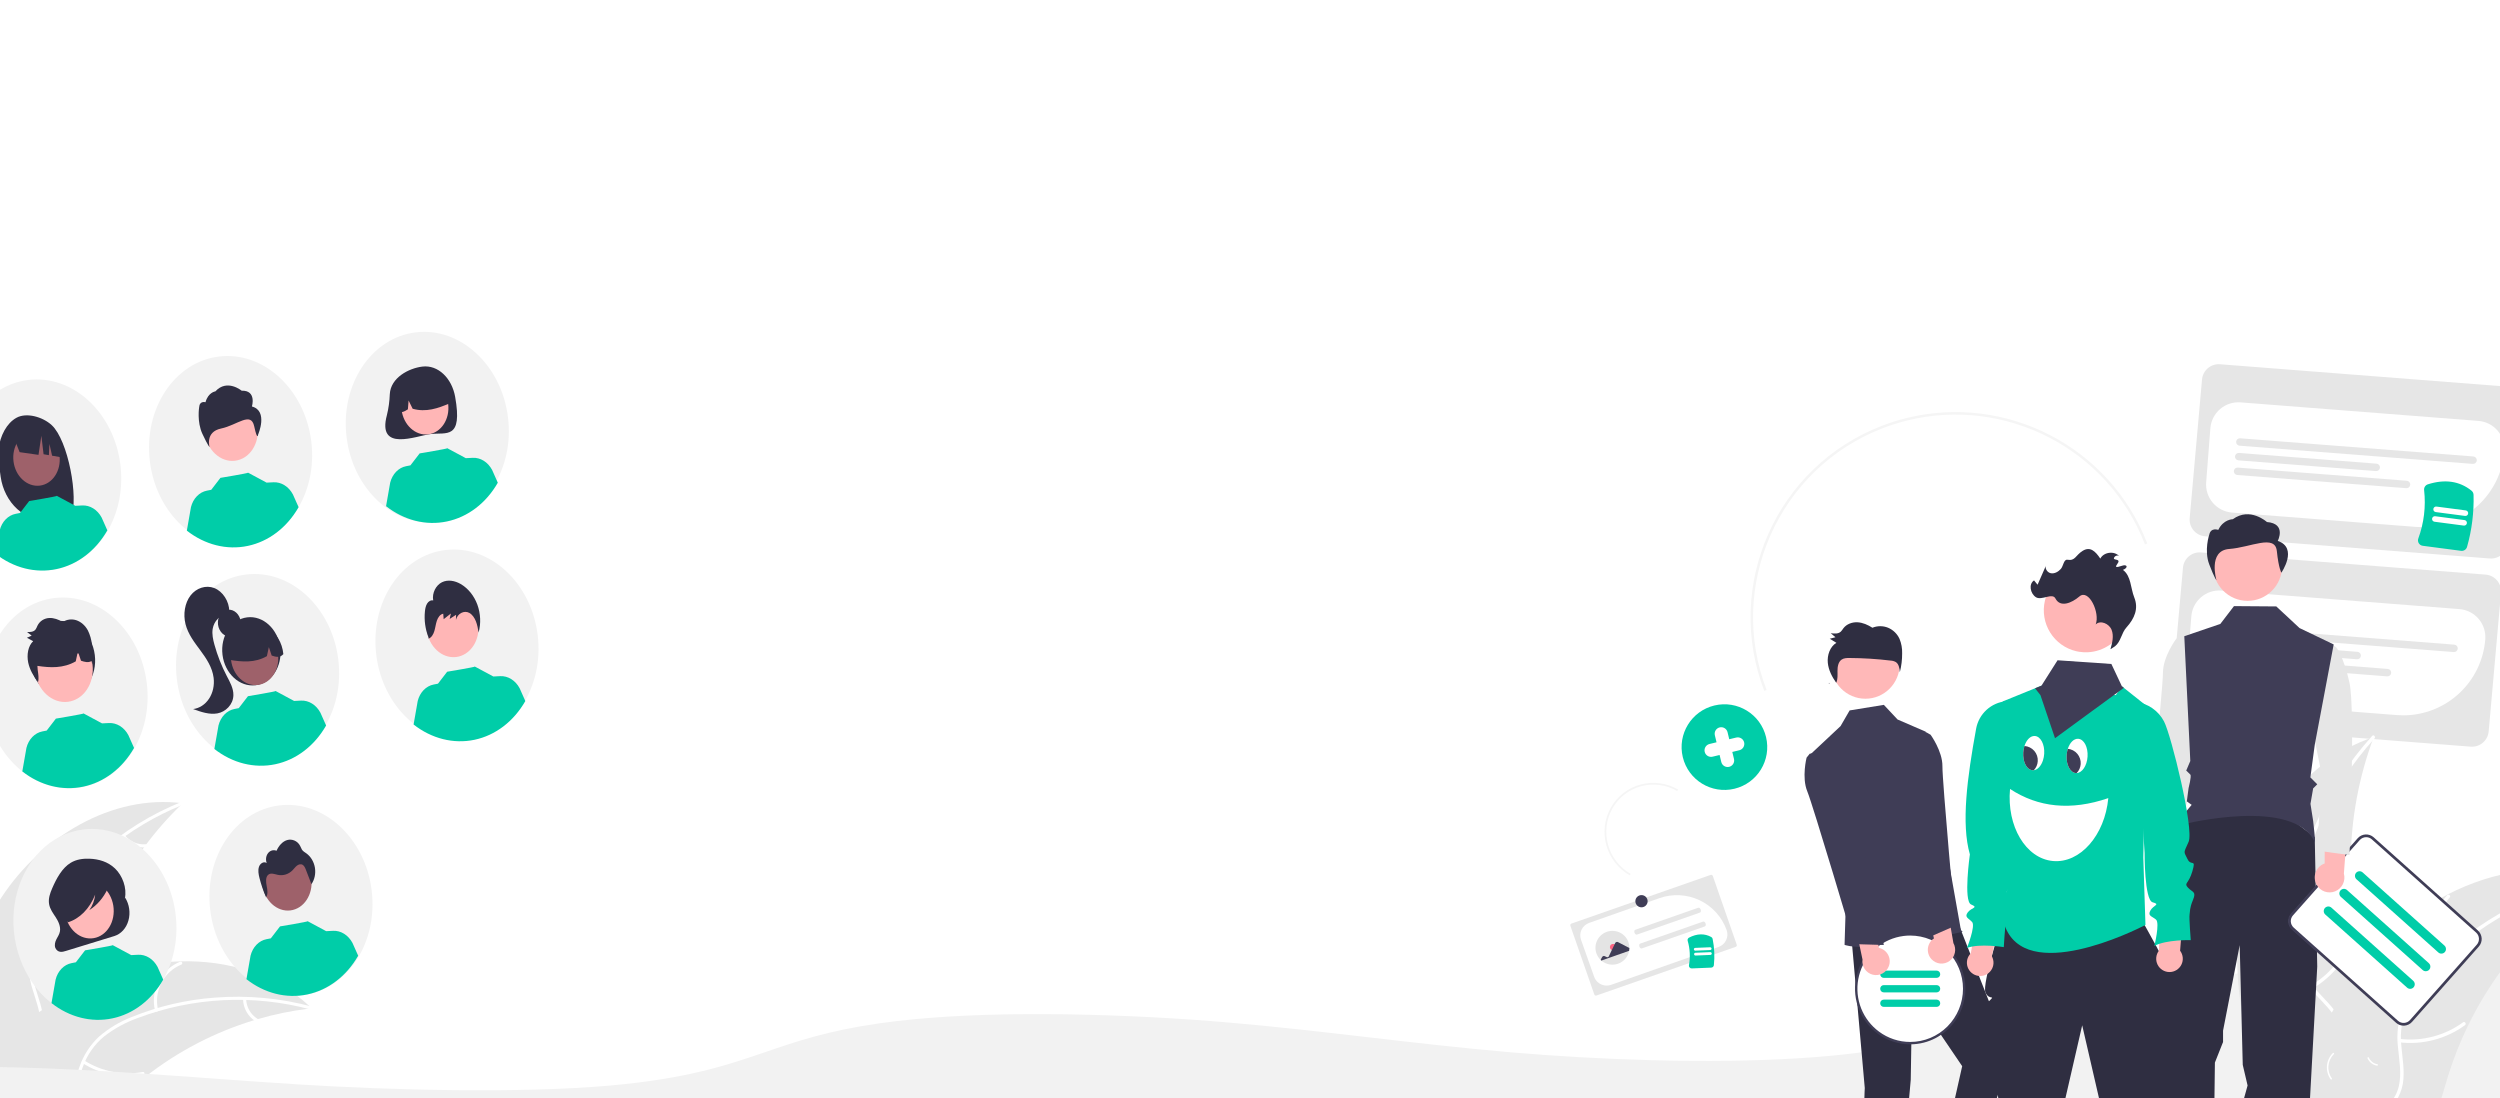
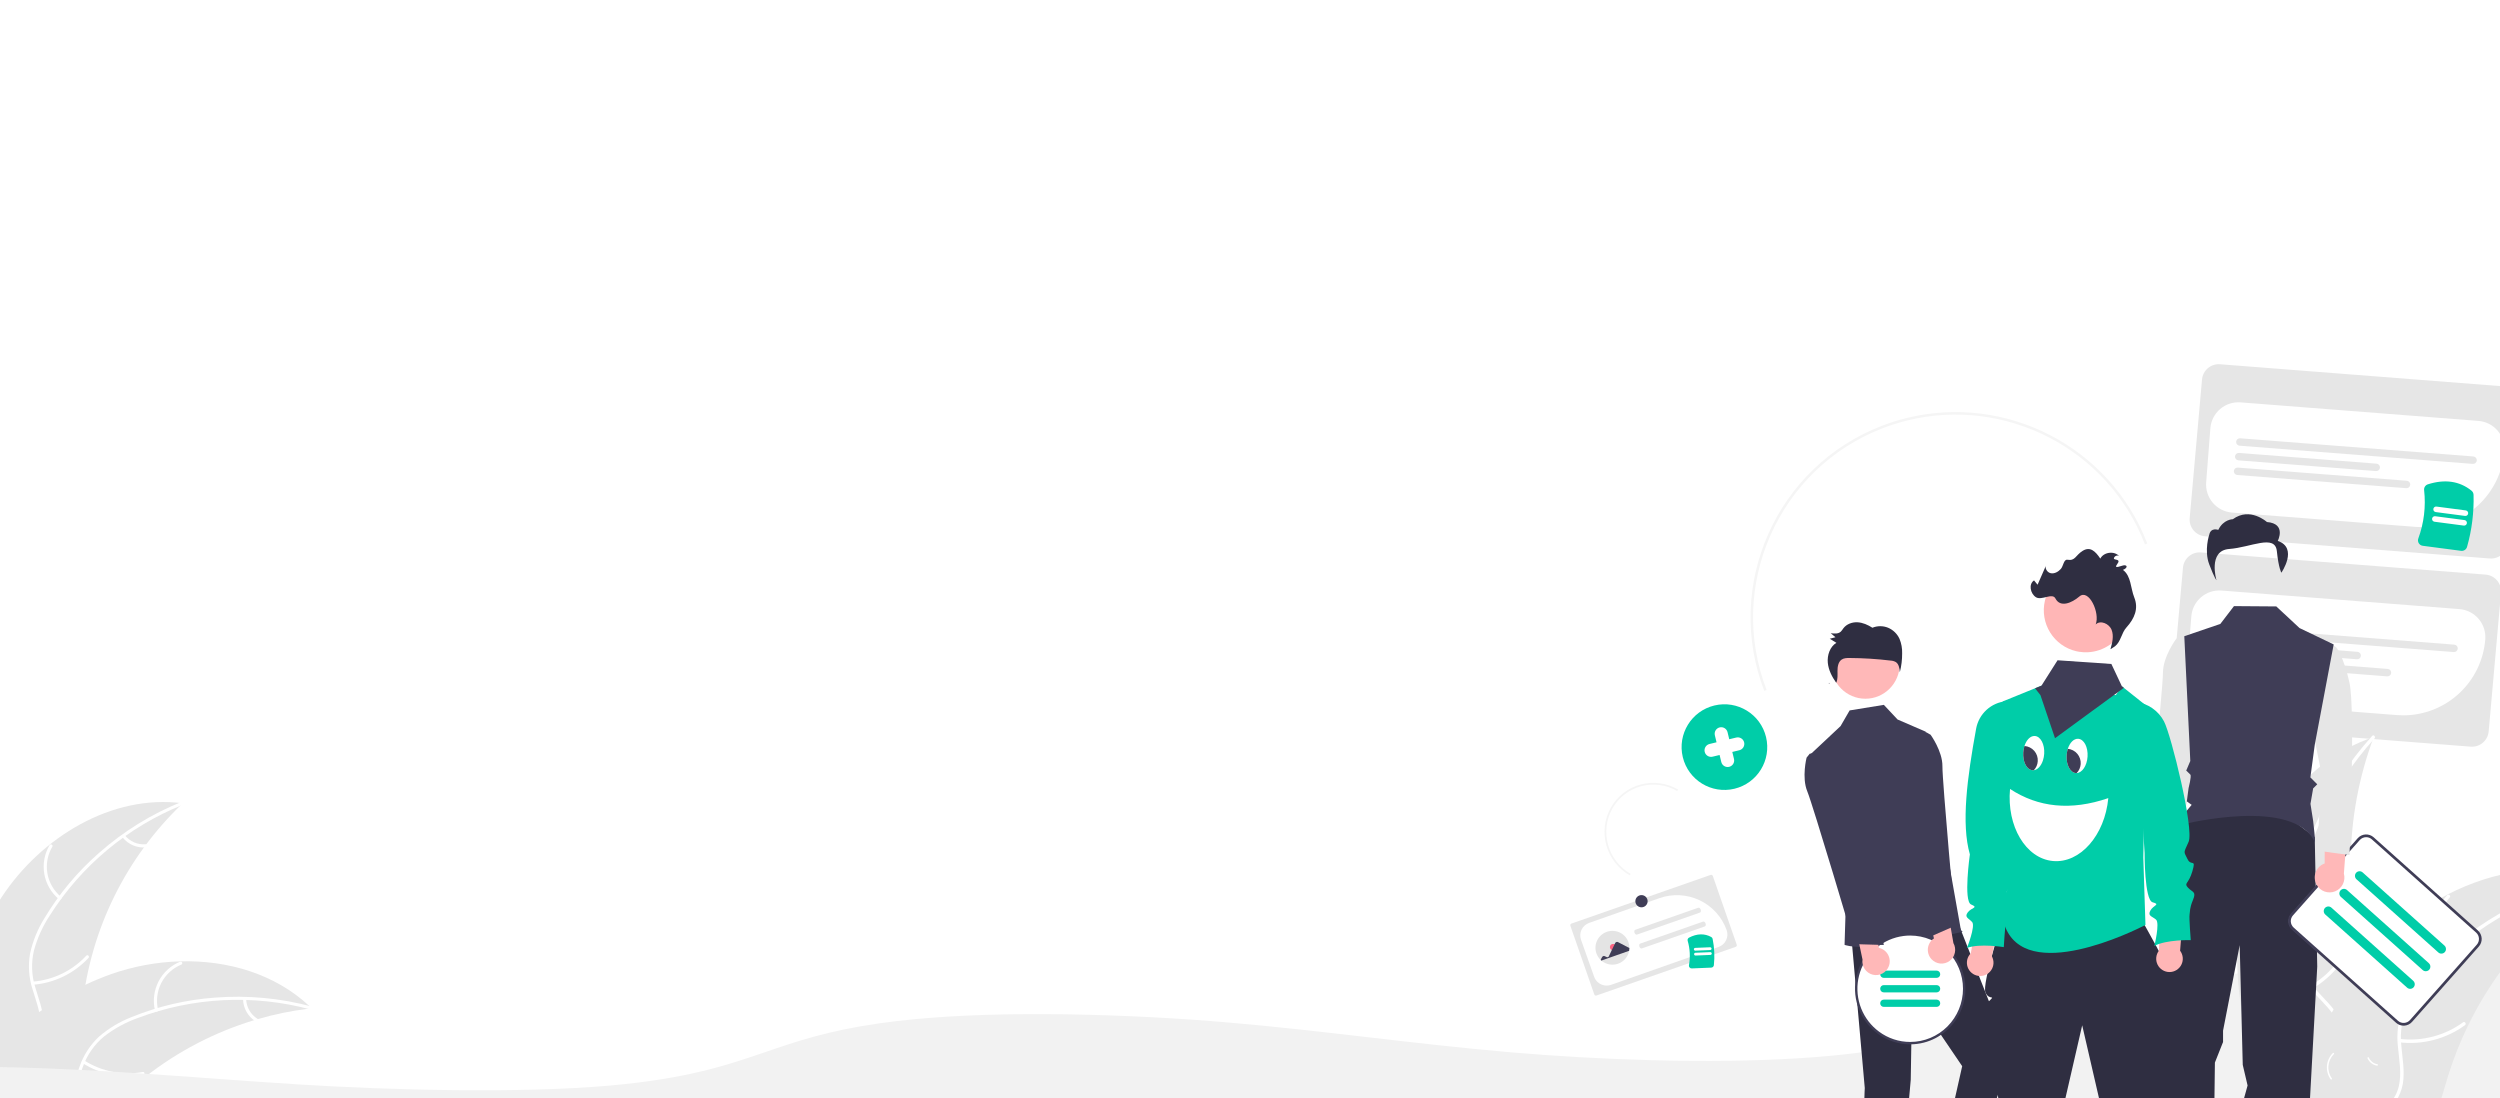
<svg xmlns="http://www.w3.org/2000/svg" width="1366" height="600" viewBox="0 0 1366 600" fill="none">
  <rect x="0" y="0" width="1366" height="600" fill="#808080" stroke="none" />
  <g clip-path="url(#clip0_811_2268)">
    <rect width="1366" height="600" fill="white" />
    <path d="M1.002 490.046C22.538 457.427 61.063 433.831 99.856 438.908C69.054 468.219 49.627 507.465 45.012 549.703C43.291 565.999 43.077 584.302 31.405 595.819C24.142 602.985 13.567 605.99 3.358 606.093C-6.852 606.196 -16.887 603.694 -26.789 601.207L-29.27 601.792C-27.617 562.756 -20.533 522.665 1.002 490.046Z" fill="#E6E6E6" />
    <path d="M99.859 439.728C69.821 451.813 44.36 473.043 27.092 500.401C23.27 506.225 20.39 512.614 18.561 519.333C16.99 525.935 17.218 532.837 19.222 539.322C20.969 545.406 23.462 551.427 23.697 557.829C23.769 561.108 23.146 564.365 21.869 567.386C20.592 570.408 18.69 573.125 16.287 575.361C10.445 581.088 2.892 584.377 -4.607 587.337C-12.933 590.623 -21.633 593.905 -27.823 600.656C-28.573 601.474 -29.8 600.264 -29.051 599.447C-18.282 587.702 -1.098 586.494 11.372 577.284C17.191 572.986 21.748 566.91 21.979 559.455C22.181 552.936 19.616 546.724 17.794 540.58C15.746 534.282 15.273 527.58 16.417 521.058C17.899 514.268 20.526 507.779 24.188 501.869C32.219 488.432 42.315 476.34 54.107 466.036C67.5 454.201 82.822 444.741 99.41 438.065C100.436 437.652 100.879 439.318 99.859 439.728L99.859 439.728Z" fill="white" />
    <path d="M32.131 491.265C27.928 487.749 25.113 482.855 24.19 477.458C23.266 472.06 24.294 466.511 27.09 461.8C27.659 460.849 29.166 461.687 28.596 462.64C25.985 467.021 25.028 472.191 25.898 477.215C26.768 482.239 29.408 486.787 33.342 490.038C34.196 490.746 32.98 491.968 32.131 491.265Z" fill="white" />
    <path d="M17.929 536.354C29.102 535.469 39.532 530.411 47.137 522.189C47.89 521.374 49.117 522.583 48.365 523.398C40.435 531.939 29.571 537.181 17.941 538.076C16.833 538.16 16.826 536.438 17.928 536.354H17.929Z" fill="white" />
    <path d="M68.209 456.371C69.552 458.07 71.296 459.41 73.284 460.269C75.273 461.129 77.445 461.481 79.604 461.296C80.711 461.197 80.716 462.92 79.617 463.018C77.23 463.212 74.832 462.819 72.633 461.874C70.433 460.93 68.499 459.461 66.999 457.598C66.843 457.434 66.755 457.217 66.753 456.991C66.752 456.765 66.836 456.546 66.99 456.38C67.151 456.219 67.369 456.127 67.598 456.125C67.826 456.124 68.046 456.212 68.209 456.371H68.209Z" fill="white" />
    <path d="M170.296 550.94C169.607 551.021 168.917 551.102 168.221 551.196C158.958 552.335 149.803 554.224 140.846 556.843C140.15 557.035 139.448 557.239 138.759 557.451C117.247 563.992 97.138 574.464 79.455 588.336C72.423 593.862 65.823 599.915 59.711 606.441C51.271 615.455 42.837 625.898 32.22 631.438C31.119 632.028 29.983 632.55 28.817 633L-28.364 604.769C-28.462 604.639 -28.567 604.523 -28.665 604.393L-31 603.37C-30.708 603.012 -30.398 602.646 -30.106 602.287C-29.938 602.079 -29.757 601.876 -29.589 601.668C-29.472 601.53 -29.355 601.394 -29.258 601.263C-29.22 601.217 -29.181 601.172 -29.149 601.139C-29.052 601.009 -28.948 600.898 -28.857 600.78C-27.128 598.732 -25.383 596.692 -23.619 594.66C-23.613 594.647 -23.613 594.647 -23.593 594.641C-10.118 579.196 4.767 564.739 21.376 552.998C21.876 552.645 22.381 552.279 22.907 551.938C30.423 546.687 38.356 542.059 46.628 538.099C51.164 535.945 55.806 534.021 60.537 532.336C72.769 528.005 85.606 525.623 98.58 525.276C124.442 524.588 150.237 532.168 168.885 549.594C169.361 550.04 169.826 550.48 170.296 550.94Z" fill="#E6E6E6" />
    <path d="M169.81 551.601C138.54 543.19 105.411 544.833 75.129 556.295C68.566 558.647 62.415 562.017 56.903 566.282C51.668 570.609 47.689 576.257 45.38 582.64C43.106 588.548 41.466 594.854 37.795 600.107C35.875 602.768 33.414 604.994 30.573 606.639C27.731 608.283 24.574 609.31 21.308 609.65C13.191 610.711 5.177 608.795 -2.595 606.65C-11.224 604.268 -20.15 601.658 -29.162 603.327C-30.254 603.529 -30.504 601.825 -29.414 601.623C-13.734 598.72 0.714 608.087 16.224 608.23C23.461 608.297 30.763 606.186 35.442 600.372C39.534 595.288 41.231 588.787 43.481 582.785C45.642 576.526 49.306 570.89 54.151 566.371C59.428 561.84 65.439 558.239 71.925 555.721C86.438 549.821 101.79 546.237 117.418 545.099C135.247 543.702 153.184 545.36 170.453 550.003C171.522 550.291 170.871 551.887 169.81 551.601Z" fill="white" />
    <path d="M84.663 552.031C83.427 546.696 84.13 541.096 86.647 536.232C89.163 531.367 93.33 527.554 98.402 525.474C99.43 525.056 100.128 526.631 99.099 527.049C94.372 528.978 90.491 532.53 88.157 537.065C85.823 541.6 85.188 546.818 86.369 551.779C86.624 552.858 84.917 553.103 84.663 552.031H84.663Z" fill="white" />
    <path d="M46.137 579.493C55.592 585.505 66.969 587.737 77.998 585.744C79.091 585.546 79.341 587.249 78.25 587.447C66.769 589.5 54.934 587.153 45.109 580.875C44.173 580.276 45.206 578.897 46.137 579.493V579.493Z" fill="white" />
    <path d="M134.506 545.861C134.554 548.025 135.139 550.143 136.208 552.025C137.278 553.907 138.799 555.494 140.635 556.644C141.579 557.231 140.544 558.61 139.607 558.027C137.585 556.747 135.907 554.992 134.72 552.915C133.534 550.838 132.875 548.503 132.8 546.113C132.774 545.888 132.835 545.662 132.97 545.481C133.105 545.299 133.304 545.176 133.527 545.135C133.753 545.103 133.983 545.161 134.166 545.297C134.35 545.433 134.472 545.636 134.506 545.861V545.861Z" fill="white" />
    <path d="M1041.84 228.395C1095.85 215.083 1152.79 243.773 1173.29 296.988L1172.01 297.483C1151.76 244.924 1095.51 216.59 1042.17 229.731C1037.64 230.848 1033.19 232.25 1028.83 233.927C971.835 255.853 943.327 320.04 965.281 377.012L963.996 377.506C941.769 319.827 970.631 254.84 1028.33 232.642C1032.74 230.945 1037.26 229.526 1041.84 228.395Z" fill="#F5F5F5" />
    <path d="M890.508 478.305C887.416 476.529 884.696 474.163 882.502 471.343C880.308 468.523 878.684 465.303 877.722 461.868C876.761 458.433 876.48 454.849 876.897 451.322C877.314 447.795 878.42 444.394 880.152 441.312C881.884 438.23 884.209 435.528 886.992 433.36C889.775 431.192 892.964 429.601 896.375 428.678C899.786 427.754 903.353 427.516 906.873 427.978C910.392 428.439 913.795 429.591 916.887 431.367L916.416 432.204C913.435 430.491 910.153 429.381 906.759 428.936C903.365 428.491 899.926 428.72 896.636 429.611C893.347 430.501 890.272 432.035 887.588 434.126C884.904 436.216 882.663 438.822 880.992 441.794C879.322 444.766 878.255 448.046 877.853 451.448C877.451 454.849 877.722 458.304 878.649 461.617C879.576 464.93 881.142 468.035 883.258 470.754C885.374 473.474 887.997 475.755 890.979 477.468L890.508 478.305Z" fill="#F5F5F5" />
-     <path d="M947.699 430.97C960.262 427.946 967.994 415.31 964.97 402.747C961.946 390.184 949.31 382.452 936.747 385.476C924.184 388.5 916.452 401.136 919.476 413.699C922.5 426.262 935.136 433.994 947.699 430.97Z" fill="#00CDA8" />
+     <path d="M947.699 430.97C960.262 427.946 967.994 415.31 964.97 402.747C961.946 390.184 949.31 382.452 936.747 385.476C924.184 388.5 916.452 401.136 919.476 413.699C922.5 426.262 935.136 433.994 947.699 430.97" fill="#00CDA8" />
    <path d="M948.693 402.994L944.857 403.918L943.934 400.083C943.713 399.162 943.135 398.368 942.327 397.874C941.52 397.38 940.549 397.226 939.629 397.448C938.709 397.669 937.914 398.248 937.42 399.055C936.926 399.862 936.773 400.833 936.994 401.753L937.918 405.588L934.082 406.512C933.162 406.733 932.368 407.311 931.873 408.118C931.379 408.926 931.226 409.896 931.448 410.817C931.669 411.737 932.247 412.532 933.055 413.026C933.862 413.52 934.833 413.673 935.753 413.451L939.588 412.528L940.511 416.363C940.733 417.284 941.311 418.078 942.118 418.572C942.926 419.066 943.896 419.219 944.817 418.998C945.737 418.776 946.531 418.198 947.026 417.391C947.52 416.584 947.673 415.613 947.451 414.693L946.528 410.858L950.363 409.934C951.283 409.713 952.078 409.135 952.572 408.327C953.066 407.52 953.219 406.549 952.998 405.629C952.776 404.709 952.198 403.914 951.391 403.42C950.583 402.926 949.613 402.773 948.693 402.994Z" fill="white" />
    <path d="M1360.41 305.154L1204.84 293.026C1202.42 292.835 1200.18 291.692 1198.61 289.847C1197.03 288.003 1196.25 285.608 1196.44 283.188L1203.18 207.445C1203.37 205.025 1204.51 202.78 1206.35 201.202C1208.19 199.623 1210.59 198.841 1213 199.027L1368.57 211.155C1370.99 211.346 1373.23 212.489 1374.8 214.333C1376.38 216.178 1377.16 218.573 1376.97 220.993L1370.23 296.736C1370.04 299.156 1368.9 301.401 1367.06 302.979C1365.22 304.557 1362.83 305.339 1360.41 305.154Z" fill="#E6E6E6" />
    <path d="M1323.66 288.042C1322.48 288.042 1321.3 287.996 1320.11 287.904L1219.57 280.066C1217.56 279.909 1215.6 279.357 1213.8 278.442C1212 277.526 1210.4 276.265 1209.09 274.729C1207.78 273.194 1206.78 271.415 1206.16 269.494C1205.53 267.573 1205.29 265.548 1205.45 263.533L1207.74 234.002C1208.06 229.935 1209.98 226.162 1213.07 223.509C1216.16 220.857 1220.18 219.543 1224.24 219.855L1354.25 229.99C1358.31 230.311 1362.08 232.232 1364.72 235.331C1367.37 238.431 1368.68 242.456 1368.37 246.523C1367.49 257.809 1362.4 268.349 1354.12 276.044C1345.83 283.739 1334.96 288.023 1323.66 288.042V288.042Z" fill="white" />
    <path d="M1351.14 253.467L1223.69 243.531C1223.43 243.51 1223.17 243.437 1222.93 243.316C1222.69 243.195 1222.48 243.029 1222.31 242.826C1222.13 242.623 1222 242.388 1221.92 242.135C1221.84 241.881 1221.81 241.613 1221.83 241.347C1221.85 241.081 1221.92 240.822 1222.04 240.584C1222.16 240.346 1222.33 240.134 1222.53 239.961C1222.73 239.787 1222.97 239.655 1223.22 239.573C1223.47 239.49 1223.74 239.458 1224.01 239.479L1351.46 249.414C1351.72 249.435 1351.98 249.508 1352.22 249.629C1352.46 249.75 1352.67 249.916 1352.84 250.119C1353.01 250.322 1353.14 250.557 1353.23 250.811C1353.31 251.064 1353.34 251.332 1353.32 251.598C1353.3 251.864 1353.23 252.123 1353.11 252.361C1352.99 252.599 1352.82 252.811 1352.62 252.985C1352.41 253.158 1352.18 253.29 1351.93 253.373C1351.67 253.455 1351.41 253.487 1351.14 253.467Z" fill="#E6E6E6" />
    <path d="M1298.22 257.395L1223.07 251.537C1222.53 251.495 1222.04 251.241 1221.69 250.832C1221.34 250.422 1221.16 249.89 1221.21 249.353C1221.25 248.816 1221.5 248.317 1221.91 247.967C1222.32 247.617 1222.85 247.443 1223.38 247.485L1298.53 253.343C1298.8 253.364 1299.06 253.436 1299.3 253.557C1299.53 253.678 1299.75 253.845 1299.92 254.048C1300.09 254.25 1300.22 254.485 1300.31 254.739C1300.39 254.993 1300.42 255.261 1300.4 255.527C1300.38 255.793 1300.31 256.053 1300.19 256.291C1300.07 256.529 1299.9 256.74 1299.7 256.914C1299.49 257.087 1299.26 257.219 1299.01 257.302C1298.75 257.385 1298.49 257.416 1298.22 257.395V257.395Z" fill="#E6E6E6" />
    <path d="M1314.77 266.741L1222.45 259.543C1222.18 259.523 1221.92 259.45 1221.68 259.329C1221.45 259.208 1221.24 259.041 1221.06 258.839C1220.89 258.636 1220.76 258.401 1220.68 258.147C1220.59 257.893 1220.56 257.626 1220.58 257.359C1220.6 257.093 1220.67 256.834 1220.8 256.596C1220.92 256.358 1221.08 256.146 1221.29 255.972C1221.49 255.799 1221.72 255.667 1221.98 255.584C1222.23 255.502 1222.5 255.47 1222.76 255.491L1315.09 262.688C1315.63 262.73 1316.12 262.984 1316.47 263.394C1316.82 263.803 1316.99 264.335 1316.95 264.872C1316.91 265.409 1316.66 265.908 1316.25 266.258C1315.84 266.609 1315.31 266.782 1314.77 266.741Z" fill="#E6E6E6" />
    <path d="M1350 407.973L1194.43 395.845C1192.01 395.654 1189.77 394.511 1188.2 392.667C1186.62 390.822 1185.84 388.427 1186.03 386.007L1192.77 310.264C1192.96 307.844 1194.1 305.599 1195.94 304.021C1197.78 302.443 1200.17 301.661 1202.59 301.846L1358.16 313.974C1360.58 314.165 1362.82 315.308 1364.39 317.153C1365.97 318.997 1366.75 321.392 1366.56 323.812L1359.82 399.555C1359.63 401.975 1358.49 404.22 1356.65 405.798C1354.81 407.377 1352.42 408.159 1350 407.973Z" fill="#E6E6E6" />
    <path d="M1313.21 390.86C1312.05 390.86 1310.88 390.814 1309.7 390.723L1209.16 382.885C1207.14 382.729 1205.18 382.177 1203.39 381.261C1201.59 380.345 1199.99 379.084 1198.68 377.549C1197.37 376.014 1196.37 374.235 1195.75 372.314C1195.12 370.392 1194.88 368.367 1195.04 366.352L1197.33 336.821C1197.49 334.807 1198.04 332.843 1198.95 331.042C1199.87 329.24 1201.12 327.637 1202.66 326.324C1204.19 325.01 1205.96 324.011 1207.88 323.385C1209.8 322.759 1211.82 322.518 1213.83 322.674L1343.84 332.809C1345.85 332.966 1347.81 333.518 1349.61 334.434C1351.41 335.349 1353.01 336.611 1354.32 338.146C1355.63 339.681 1356.62 341.46 1357.25 343.381C1357.87 345.302 1358.11 347.328 1357.96 349.343C1357.07 360.63 1351.97 371.169 1343.68 378.861C1335.39 386.554 1324.51 390.838 1313.21 390.86Z" fill="white" />
    <path d="M1340.73 356.286L1213.28 346.35C1213.01 346.33 1212.76 346.257 1212.52 346.136C1212.28 346.015 1212.07 345.848 1211.9 345.645C1211.72 345.443 1211.59 345.208 1211.51 344.954C1211.43 344.7 1211.39 344.433 1211.42 344.167C1211.44 343.901 1211.51 343.641 1211.63 343.403C1211.75 343.165 1211.92 342.954 1212.12 342.78C1212.32 342.607 1212.56 342.475 1212.81 342.392C1213.06 342.309 1213.33 342.277 1213.59 342.298L1341.05 352.234C1341.31 352.254 1341.57 352.327 1341.81 352.448C1342.04 352.569 1342.26 352.736 1342.43 352.939C1342.6 353.141 1342.73 353.376 1342.82 353.63C1342.9 353.884 1342.93 354.151 1342.91 354.417C1342.89 354.683 1342.82 354.943 1342.7 355.181C1342.58 355.419 1342.41 355.63 1342.21 355.804C1342 355.977 1341.77 356.109 1341.52 356.192C1341.26 356.275 1341 356.307 1340.73 356.286Z" fill="#E6E6E6" />
    <path d="M1287.81 360.215L1212.66 354.356C1212.39 354.336 1212.13 354.263 1211.9 354.142C1211.66 354.021 1211.45 353.855 1211.27 353.652C1211.1 353.449 1210.97 353.214 1210.89 352.96C1210.8 352.706 1210.77 352.439 1210.79 352.173C1210.81 351.906 1210.89 351.647 1211.01 351.409C1211.13 351.171 1211.29 350.959 1211.5 350.786C1211.7 350.612 1211.93 350.48 1212.19 350.398C1212.44 350.315 1212.71 350.283 1212.97 350.304L1288.13 356.163C1288.66 356.205 1289.16 356.458 1289.51 356.868C1289.86 357.277 1290.03 357.809 1289.99 358.346C1289.95 358.883 1289.69 359.382 1289.29 359.732C1288.88 360.083 1288.35 360.256 1287.81 360.215Z" fill="#E6E6E6" />
    <path d="M1304.36 369.56L1212.04 362.362C1211.5 362.321 1211 362.067 1210.65 361.658C1210.3 361.248 1210.13 360.716 1210.17 360.179C1210.21 359.641 1210.47 359.143 1210.88 358.792C1211.28 358.442 1211.82 358.268 1212.35 358.31L1304.68 365.508C1305.22 365.549 1305.71 365.803 1306.06 366.212C1306.41 366.622 1306.59 367.154 1306.54 367.691C1306.5 368.229 1306.25 368.728 1305.84 369.078C1305.43 369.428 1304.9 369.602 1304.36 369.56Z" fill="#E6E6E6" />
    <path d="M1344.73 300.971L1323.78 298.218C1323.34 298.161 1322.91 298.002 1322.53 297.754C1322.15 297.507 1321.84 297.177 1321.6 296.789C1321.37 296.411 1321.23 295.985 1321.19 295.544C1321.15 295.103 1321.2 294.658 1321.36 294.243C1324.46 285.802 1325.55 276.749 1324.54 267.81C1324.46 267.126 1324.62 266.436 1324.99 265.856C1325.36 265.277 1325.92 264.845 1326.58 264.634C1335.86 261.681 1343.88 262.844 1350.41 268.089C1350.75 268.361 1351.03 268.704 1351.23 269.095C1351.42 269.486 1351.53 269.916 1351.55 270.354C1351.82 279.962 1350.62 289.556 1348 298.802C1347.81 299.499 1347.37 300.103 1346.77 300.501C1346.17 300.9 1345.44 301.067 1344.73 300.971Z" fill="#00CDA8" />
    <path d="M1346.21 287.181L1330.19 285.076C1330 285.051 1329.81 284.986 1329.64 284.886C1329.46 284.787 1329.31 284.654 1329.19 284.496C1329.07 284.338 1328.98 284.157 1328.93 283.965C1328.88 283.772 1328.86 283.572 1328.89 283.374C1328.92 283.176 1328.98 282.986 1329.08 282.813C1329.18 282.64 1329.31 282.489 1329.47 282.367C1329.63 282.246 1329.81 282.157 1330 282.105C1330.19 282.053 1330.39 282.04 1330.59 282.066L1346.6 284.171C1347 284.223 1347.36 284.432 1347.61 284.751C1347.85 285.07 1347.96 285.474 1347.91 285.873C1347.85 286.272 1347.65 286.635 1347.33 286.88C1347.01 287.125 1346.61 287.233 1346.21 287.181Z" fill="white" />
    <path d="M1346.9 281.902L1330.89 279.798C1330.69 279.772 1330.5 279.708 1330.33 279.608C1330.15 279.509 1330 279.376 1329.88 279.218C1329.76 279.06 1329.67 278.879 1329.62 278.686C1329.57 278.494 1329.55 278.292 1329.58 278.095C1329.6 277.897 1329.67 277.706 1329.77 277.533C1329.87 277.36 1330 277.209 1330.16 277.087C1330.32 276.966 1330.5 276.877 1330.69 276.825C1330.88 276.774 1331.08 276.761 1331.28 276.787L1347.29 278.892C1347.49 278.917 1347.68 278.982 1347.85 279.081C1348.03 279.181 1348.18 279.313 1348.3 279.471C1348.42 279.63 1348.51 279.81 1348.56 280.003C1348.61 280.196 1348.63 280.397 1348.6 280.595C1348.58 280.793 1348.51 280.983 1348.41 281.156C1348.31 281.329 1348.18 281.481 1348.02 281.602C1347.86 281.724 1347.68 281.813 1347.49 281.864C1347.3 281.916 1347.1 281.928 1346.9 281.902Z" fill="white" />
    <path d="M-17.491 582.9C-25.5 582.9 -33.526 582.991 -41.363 583.175L-42.504 583.201C-94.491 584.468 -132.517 591.815 -130.953 600.293L-130.651 601.826C-130.452 602.795 -130.239 603.837 -130.064 604.992C-129.97 605.563 -127.147 606 -123.635 606H1155.13C1245.28 605.849 1335.12 605.659 1422.11 605.436C1438.43 605.445 1454.73 605.212 1470.96 604.738C1495.13 603.95 1511.91 602.387 1522.26 599.96H1522.27C1535.13 596.95 1535.54 593.16 1534.76 588.879C1533.18 580.233 1531.6 571.15 1530.03 562.095C1528.65 554.115 1527.27 546.156 1525.89 538.536C1525.04 534.014 1523.14 530.022 1508.53 526.971C1492.69 523.672 1463.8 522 1422.67 522C1422.17 522 1421.68 522 1421.18 522.001C1292.27 522.127 1164.54 534.342 1103.35 552.396C1096.3 554.475 1089.74 556.7 1083.39 558.853C1074 562.033 1064.3 565.321 1052.73 568.261C1046.46 569.875 1039.68 571.331 1032.47 572.612C1031.98 572.707 1031.41 572.808 1030.8 572.905C1029.43 573.152 1027.99 573.39 1026.59 573.602C1018.38 574.909 1009.73 575.993 1000.76 576.839L999.853 576.922C999.172 576.989 998.433 577.056 997.694 577.118C992.514 577.576 987.132 577.972 981.741 578.293C958.415 579.71 931.89 580.049 902.907 579.301C876.291 578.596 850.018 577.121 824.523 574.899C797.684 572.562 772.563 569.648 748.269 566.83C737.598 565.591 726.56 564.311 715.538 563.098C713.466 562.87 711.428 562.647 709.359 562.423C695.896 560.977 683.69 559.783 672.045 558.773C643.194 556.259 613.329 554.734 583.125 554.234C551.065 553.75 522.813 554.663 499.172 556.939C492.655 557.565 486.309 558.318 480.183 559.194C452.182 563.201 434.92 569.115 418.229 574.834C397.464 581.948 375.993 589.305 333.595 593.119C284.672 597.523 213.26 595.693 162.737 592.511C146.853 591.511 130.988 590.36 115.644 589.246C109.448 588.796 103.246 588.349 97.041 587.905C84.846 587.038 74.866 586.373 65.633 585.812L62.713 585.633C61.088 585.536 59.462 585.438 57.807 585.346C46.84 584.711 36.627 584.212 26.571 583.819L24.191 583.724C19.421 583.55 14.961 583.406 10.585 583.285L8.838 583.237C0.267 583.013 -8.604 582.9 -17.491 582.9Z" fill="#F2F2F2" />
    <g clip-path="url(#clip1_811_2268)">
      <path d="M42.465 430.511C66.821 427.521 83.714 401.873 80.197 373.226C76.679 344.578 54.083 323.779 29.727 326.77C5.371 329.76 -11.521 355.408 -8.004 384.055C-4.487 412.703 18.109 433.502 42.465 430.511Z" fill="#F2F2F2" />
      <path d="M36.756 380.755C46.468 379.562 53.205 369.335 51.802 357.911C50.399 346.487 41.389 338.193 31.677 339.386C21.964 340.578 15.228 350.806 16.63 362.23C18.033 373.653 27.044 381.947 36.756 380.755Z" fill="#2F2E41" />
      <path d="M65.82 254.16C67.064 264.421 65.693 274.764 61.881 283.88C58.068 292.997 51.985 300.478 44.401 305.377C36.817 310.276 28.072 312.374 19.273 311.405C10.473 310.435 2.014 306.443 -5.035 299.931C-12.084 293.42 -17.406 284.683 -20.328 274.825C-23.251 264.966 -23.642 254.429 -21.453 244.547C-19.264 234.664 -14.592 225.879 -8.029 219.303C-1.466 212.727 6.693 208.655 15.418 207.602C21.212 206.885 27.117 207.522 32.791 209.476C38.465 211.431 43.797 214.664 48.48 218.991C53.164 223.317 57.107 228.651 60.083 234.687C63.059 240.722 65.008 247.34 65.82 254.16Z" fill="#F2F2F2" />
      <path d="M147.114 417.662C171.47 414.671 188.363 389.024 184.845 360.376C181.328 331.729 158.732 310.93 134.376 313.92C110.02 316.911 93.127 342.559 96.645 371.206C100.162 399.853 122.758 420.652 147.114 417.662Z" fill="#F2F2F2" />
      <path d="M132.359 298.549C156.715 295.559 173.608 269.911 170.09 241.264C166.573 212.616 143.977 191.817 119.621 194.808C95.265 197.798 78.372 223.446 81.889 252.093C85.407 280.741 108.003 301.54 132.359 298.549Z" fill="#F2F2F2" />
      <path d="M239.842 285.352C264.198 282.361 281.091 256.714 277.573 228.066C274.056 199.419 251.46 178.62 227.104 181.611C202.748 184.601 185.855 210.249 189.373 238.896C192.89 267.544 215.486 288.343 239.842 285.352Z" fill="#F2F2F2" />
      <path d="M256.062 404.285C280.418 401.294 297.311 375.646 293.794 346.999C290.276 318.352 267.681 297.553 243.325 300.543C218.969 303.534 202.076 329.181 205.593 357.829C209.111 386.476 231.707 407.275 256.062 404.285Z" fill="#F2F2F2" />
      <path d="M95.967 499.69C97.227 509.949 95.872 520.296 92.073 529.421C88.275 538.546 82.204 546.04 74.627 550.955C67.051 555.871 58.31 557.987 49.51 557.036C40.71 556.084 32.245 552.109 25.187 545.612C18.128 539.115 12.793 530.388 9.856 520.535C6.919 510.682 6.512 500.146 8.686 490.258C10.86 480.37 15.518 471.575 22.07 464.984C28.623 458.394 36.776 454.305 45.498 453.234C51.293 452.492 57.201 453.107 62.882 455.045C68.563 456.983 73.904 460.204 78.596 464.523C83.289 468.843 87.24 474.174 90.221 480.21C93.203 486.246 95.156 492.867 95.967 499.69Z" fill="#F2F2F2" />
      <path d="M165.352 543.824C189.708 540.833 206.6 515.186 203.083 486.538C199.566 457.891 176.97 437.092 152.614 440.082C128.258 443.073 111.365 468.721 114.882 497.368C118.4 526.015 140.996 546.814 165.352 543.824Z" fill="#F2F2F2" />
      <path d="M-0.804 245.119C0.181 238.059 3.558 231.281 9.009 228.266C14.46 225.251 23.29 227.74 28.223 232.265C37.244 240.541 43.069 272.065 38.883 282.767C37.797 282.832 34.072 283.239 32.975 283.325L30.689 277.465L31.424 283.455C29.679 283.605 27.922 283.777 26.154 283.969C20.226 284.61 14.225 282.523 9.414 278.148C4.603 273.773 1.356 267.45 0.356 260.509C-0.602 253.869 -1.192 247.901 -0.804 245.119Z" fill="#2F2E41" />
      <path d="M21.764 265.344C28.705 264.492 33.52 257.182 32.517 249.018C31.515 240.854 25.075 234.926 18.134 235.778C11.193 236.631 6.378 243.94 7.381 252.104C8.383 260.269 14.823 266.196 21.764 265.344Z" fill="#9E616A" />
      <path d="M7.508 238.91L20.933 228.61C24.084 229.815 26.935 231.973 29.191 234.86C31.447 237.746 33.025 241.257 33.762 245.027L34.747 250.065L28.464 248.994L27.003 242.578L26.709 248.695L23.81 248.202L22.598 238.11L21.037 248.535L10.718 247.062L7.508 238.91Z" fill="#2F2E41" />
      <path d="M126.245 347.814C129.684 347.392 132.069 343.771 131.573 339.727C131.076 335.682 127.886 332.746 124.447 333.168C121.008 333.59 118.623 337.211 119.12 341.256C119.617 345.3 122.807 348.237 126.245 347.814Z" fill="#2F2E41" />
      <path d="M139.624 374.42C148.335 373.35 154.377 364.177 153.119 353.931C151.861 343.685 143.779 336.246 135.068 337.315C126.357 338.385 120.315 347.558 121.573 357.804C122.831 368.05 130.913 375.489 139.624 374.42Z" fill="#2F2E41" />
      <path d="M140.929 374.255C148.008 373.386 152.917 365.931 151.895 357.605C150.873 349.279 144.305 343.234 137.227 344.103C130.148 344.972 125.238 352.427 126.26 360.753C127.283 369.079 133.85 375.124 140.929 374.255Z" fill="#9E616A" />
      <path d="M145.895 342.743C143.451 341.408 140.772 340.853 138.137 341.135C135.501 341.417 133.007 342.526 130.915 344.347C128.823 346.167 127.209 348.632 126.243 351.483C125.277 354.334 124.994 357.467 125.424 360.555C132.192 361.681 139.234 362.315 145.838 358.516L146.902 353.579L148.453 358.199C150.699 358.958 152.932 359.56 154.826 357.406C154.534 354.311 153.556 351.328 151.988 348.754C150.421 346.181 148.32 344.108 145.895 342.743Z" fill="#2F2E41" />
      <path d="M117.108 321.323C112.518 319.53 107.249 321.283 104.112 325.364C100.974 329.445 99.997 335.58 101.366 341.006C102.762 346.541 106.262 351.026 109.522 355.427C112.781 359.828 116.034 364.69 116.729 370.374C117.23 374.467 116.33 378.562 114.226 381.761C112.122 384.959 108.987 387 105.508 387.435C109.847 389.002 114.369 390.587 118.781 389.796C123.193 389.006 127.436 385.075 127.527 379.826C127.593 376.043 125.596 372.608 123.88 369.319C121.083 363.959 118.836 358.249 117.187 352.313C116.401 349.48 115.747 346.48 116.206 343.606C116.591 341.471 117.556 339.564 118.961 338.167C120.366 336.77 122.135 335.956 124.008 335.846L125.285 334.112C125.26 328.514 121.699 323.116 117.108 321.323Z" fill="#2F2E41" />
      <path d="M212.983 215.402C212.848 219.301 212.313 223.149 211.39 226.863C205.987 247.175 227.367 238.146 235.284 237.174C243.94 236.111 252.88 240.448 248.694 216.814C246.906 206.719 239.413 199.241 230.757 200.303C223.363 201.211 213.442 206.353 212.983 215.402Z" fill="#2F2E41" />
      <path d="M233.987 237.328C241.021 236.465 245.9 229.057 244.884 220.784C243.868 212.51 237.342 206.503 230.308 207.367C223.274 208.231 218.395 215.638 219.411 223.912C220.427 232.185 226.952 238.192 233.987 237.328Z" fill="#FFB6B6" />
      <path d="M221.623 208.139C223.658 206.265 226.108 205.085 228.717 204.724C231.326 204.362 233.997 204.832 236.452 206.084C238.907 207.337 241.055 209.325 242.672 211.842C244.288 214.359 245.314 217.312 245.642 220.392C239.388 223.105 232.75 225.409 225.47 223.334L223.258 218.829L222.872 223.656C220.889 224.928 218.881 226.045 216.537 224.424C216.074 221.37 216.3 218.258 217.193 215.4C218.085 212.542 219.613 210.038 221.623 208.139Z" fill="#2F2E41" />
      <path d="M37.097 383.471C45.773 382.406 51.791 373.269 50.538 363.064C49.285 352.858 41.236 345.449 32.559 346.514C23.883 347.58 17.865 356.716 19.118 366.922C20.371 377.127 28.42 384.536 37.097 383.471Z" fill="#FFB8B8" />
      <path d="M158.672 497.453C166.061 496.546 171.186 488.765 170.119 480.074C169.052 471.383 162.197 465.073 154.808 465.98C147.419 466.888 142.294 474.668 143.361 483.359C144.428 492.05 151.283 498.36 158.672 497.453Z" fill="#9E616A" />
      <path d="M128.437 251.749C136.379 250.774 141.887 242.411 140.74 233.069C139.594 223.728 132.225 216.946 124.283 217.921C116.341 218.896 110.833 227.259 111.98 236.601C113.127 245.942 120.495 252.724 128.437 251.749Z" fill="#FFB8B8" />
      <path d="M137.65 222.107C137.65 222.107 140.36 213.228 132.029 213.474C132.029 213.474 124.086 206.844 117.681 213.845C117.681 213.845 113.776 214.325 112.28 219.783C112.28 219.783 109.041 218.791 108.816 222.539C108.816 222.539 107.509 230.469 110.602 237.081C113.694 243.693 114.534 244.367 114.534 244.367C114.534 244.367 111.908 236.013 120.801 234.144C129.694 232.275 137.126 224.641 138.908 232.968C140.691 241.295 141.047 237.391 141.047 237.391C141.047 237.391 146.684 224.493 137.65 222.107Z" fill="#2F2E41" />
      <path d="M249.266 358.989C257.04 358.034 262.433 349.847 261.31 340.703C260.187 331.558 252.974 324.919 245.2 325.874C237.425 326.828 232.033 335.015 233.155 344.16C234.278 353.304 241.491 359.944 249.266 358.989Z" fill="#FFB6B6" />
      <path d="M68.379 490.479L68.379 490.479L68.218 490.969C69.469 485.1 66.851 478.38 62.865 474.56C58.879 470.74 53.824 469.391 48.987 469.203C45.396 469.064 41.743 469.529 38.582 471.457C34.003 474.249 30.924 479.789 28.481 485.458C27.363 488.052 26.311 490.981 26.823 493.988C27.299 496.778 29.008 498.986 30.46 501.224C31.912 503.463 33.243 506.298 32.73 508.999C32.424 510.608 31.513 511.853 30.817 513.224C30.122 514.595 29.633 516.393 30.239 517.932C30.496 518.518 30.876 519.022 31.342 519.394C31.808 519.766 32.343 519.994 32.896 520.056C33.959 520.211 35.003 519.896 36.022 519.583L62.466 511.46C64.263 510.908 65.902 509.85 67.243 508.376C68.585 506.902 69.589 505.056 70.169 502.995C70.75 500.934 70.891 498.72 70.579 496.54C70.267 494.361 69.513 492.282 68.379 490.479Z" fill="#2F2E41" />
      <path d="M62.137 498.022C62.266 489.404 56.392 482.019 49.018 481.529C41.644 481.038 35.561 487.627 35.432 496.246C35.304 504.865 41.178 512.249 48.552 512.74C55.926 513.23 62.009 506.641 62.137 498.022Z" fill="#FFB9B9" />
      <path d="M89.186 535.287C82.802 546.451 72.82 554.052 61.397 556.451C49.974 558.849 38.026 555.853 28.131 548.108L30.389 535.229C30.973 532.919 32.09 530.864 33.62 529.283C35.15 527.703 37.036 526.657 39.074 526.258L41.459 525.789L46.483 519.264C46.483 519.264 61.864 516.716 61.596 516.433L71.775 521.909L71.761 521.864L75.475 521.677C77.55 521.571 79.633 522.129 81.5 523.292C83.367 524.456 84.948 526.18 86.073 528.281L89.186 535.287Z" fill="#00CDA8" />
      <path d="M195.705 522.209C189.32 533.372 179.339 540.973 167.916 543.372C156.493 545.771 144.544 542.774 134.65 535.029L136.908 522.15C137.492 519.84 138.609 517.785 140.139 516.205C141.669 514.624 143.554 513.578 145.593 513.179L147.978 512.71L153.001 506.185C153.001 506.185 168.382 503.637 168.115 503.354L178.293 508.83L178.28 508.785L181.994 508.599C184.069 508.492 186.151 509.05 188.018 510.213C189.885 511.377 191.466 513.101 192.591 515.202L195.705 522.209Z" fill="#00CDA8" />
      <path d="M59.55 481.166C58.948 479.085 56.988 478.34 55.353 478.063C50.61 477.252 45.813 477.529 41.233 478.879C37.895 479.869 34.56 481.558 32.472 484.99C30.801 487.87 30.087 491.393 30.457 494.928C30.615 497.049 31.274 499.099 32.359 500.85C33.466 502.512 35.141 503.611 36.701 503.374L36.939 504.003C43.442 502.101 49.01 496.487 52.008 488.811C51.655 491.961 50.544 494.894 48.801 497.272C53.023 494.613 56.484 490.605 58.799 485.693C59.433 484.371 60.008 482.749 59.55 481.166Z" fill="#2F2E41" />
      <path d="M73.246 408.676C66.861 419.839 56.88 427.441 45.457 429.84C34.034 432.238 22.085 429.242 12.19 421.497L14.449 408.618C15.033 406.308 16.15 404.252 17.68 402.672C19.21 401.092 21.095 400.046 23.134 399.647L25.519 399.178L30.542 392.652C30.542 392.652 45.923 390.105 45.656 389.822L55.834 395.298L55.821 395.253L59.535 395.066C61.609 394.959 63.692 395.518 65.559 396.681C67.426 397.844 69.007 399.569 70.132 401.669L73.246 408.676Z" fill="#00CDA8" />
      <path d="M178.189 396.422C171.804 407.586 161.823 415.187 150.4 417.586C138.977 419.984 127.028 416.988 117.133 409.243L119.392 396.364C119.976 394.054 121.093 391.999 122.623 390.418C124.153 388.838 126.038 387.792 128.077 387.393L130.462 386.924L135.485 380.398C135.485 380.398 150.866 377.851 150.599 377.568L160.777 383.044L160.764 382.999L164.478 382.812C166.552 382.705 168.635 383.264 170.502 384.427C172.369 385.59 173.95 387.315 175.075 389.415L178.189 396.422Z" fill="#00CDA8" />
      <path d="M287.04 383.057C280.655 394.22 270.674 401.822 259.251 404.22C247.828 406.619 235.879 403.622 225.985 395.877L228.243 382.999C228.827 380.689 229.944 378.633 231.474 377.053C233.004 375.473 234.889 374.427 236.928 374.028L239.313 373.559L244.336 367.033C244.336 367.033 259.717 364.486 259.45 364.203L269.629 369.678L269.615 369.634L273.329 369.447C275.404 369.34 277.486 369.899 279.353 371.062C281.22 372.225 282.801 373.95 283.926 376.05L287.04 383.057Z" fill="#00CDA8" />
      <path d="M58.648 289.79C52.264 300.954 42.282 308.555 30.859 310.954C19.436 313.352 7.488 310.356 -2.407 302.611L-0.149 289.732C0.435 287.422 1.552 285.367 3.082 283.786C4.612 282.206 6.498 281.16 8.536 280.761L10.921 280.292L15.945 273.767C15.945 273.767 31.326 271.219 31.058 270.936L41.237 276.412L41.224 276.367L44.938 276.18C47.012 276.074 49.095 276.632 50.962 277.795C52.829 278.959 54.41 280.683 55.535 282.784L58.648 289.79Z" fill="#00CDA8" />
      <path d="M163.147 277.127C156.762 288.29 146.781 295.892 135.358 298.29C123.935 300.689 111.986 297.692 102.091 289.947L104.35 277.069C104.934 274.759 106.051 272.703 107.581 271.123C109.111 269.543 110.996 268.497 113.035 268.098L115.42 267.629L120.443 261.103C120.443 261.103 135.824 258.556 135.557 258.273L145.735 263.749L145.722 263.704L149.436 263.517C151.51 263.41 153.593 263.969 155.46 265.132C157.327 266.295 158.908 268.02 160.033 270.12L163.147 277.127Z" fill="#00CDA8" />
      <path d="M271.998 263.762C265.613 274.925 255.632 282.527 244.209 284.925C232.786 287.324 220.837 284.327 210.943 276.582L213.201 263.703C213.785 261.393 214.902 259.338 216.432 257.758C217.962 256.177 219.847 255.132 221.886 254.733L224.271 254.263L229.294 247.738C229.294 247.738 244.675 245.19 244.408 244.908L254.586 250.383L254.573 250.339L258.287 250.152C260.362 250.045 262.444 250.603 264.311 251.767C266.178 252.93 267.759 254.654 268.884 256.755L271.998 263.762Z" fill="#00CDA8" />
      <path d="M260.819 330.34C259.014 325.478 255.781 321.484 251.725 319.109C248.496 317.249 244.669 316.566 241.465 318.153C238.261 319.74 235.964 323.946 236.695 328.094C235.427 327.759 234.132 328.571 233.383 329.78C232.633 330.988 232.339 332.525 232.179 334.039C231.679 338.853 232.358 343.788 234.136 348.276L234.151 348.949C235.745 348.431 236.782 346.63 237.337 344.779C237.892 342.928 238.096 340.925 238.72 339.109C239.345 337.293 240.544 335.595 242.192 335.338L242.411 338.33C243.729 337.293 245.046 336.256 246.363 335.219C246.142 336.213 245.92 337.207 245.698 338.201C246.866 337.437 248.034 336.674 249.202 335.91C249.176 336.843 249.149 337.776 249.123 338.709C249.95 335.257 253.585 333.339 256.404 334.866C258.042 335.753 259.265 337.541 260.031 339.483C260.797 341.425 261.16 343.534 261.517 345.618C262.858 340.665 262.61 335.241 260.819 330.34Z" fill="#2F2E41" />
      <path d="M145.494 490.482C145.455 490.4 145.419 490.316 145.38 490.233C145.332 490.293 145.285 490.355 145.232 490.412L145.494 490.482Z" fill="#2F2E41" />
      <path d="M172.08 474.151C171.815 472.562 171.268 471.044 170.474 469.697C169.68 468.35 168.657 467.204 167.474 466.334C166.605 465.705 165.628 465.203 164.989 464.267C164.608 463.596 164.268 462.894 163.974 462.169C162.593 459.419 159.479 458.251 156.907 459.008C154.334 459.766 152.317 462.123 151.099 464.857C150.293 464.525 149.431 464.466 148.616 464.689C147.801 464.911 147.067 465.404 146.5 466.111C145.933 466.818 145.558 467.708 145.418 468.676C145.279 469.644 145.381 470.65 145.713 471.574C144.195 470.452 142.122 471.753 141.494 473.652C140.865 475.551 141.27 477.73 141.772 479.731C142.68 483.348 143.885 486.866 145.369 490.234C146.525 488.701 146.137 486.213 145.716 484.122C145.278 481.95 145.05 479.26 146.548 477.978C147.995 476.739 150.048 477.652 151.857 478.032C153.287 478.321 154.741 478.246 156.119 477.812C157.496 477.378 158.766 476.595 159.839 475.518C160.655 474.687 161.35 473.686 162.254 472.988C163.159 472.29 164.375 471.936 165.371 472.539C166.28 473.089 166.767 474.265 167.187 475.356C168.184 477.941 169.18 480.526 170.176 483.111C171.022 481.885 171.629 480.453 171.957 478.908C172.285 477.363 172.327 475.742 172.08 474.151Z" fill="#2F2E41" />
      <path d="M50.607 356.477C50.547 355.084 50.428 353.693 50.248 352.308C49.976 349.56 49.215 346.887 48.013 344.462C46.574 341.791 44.349 339.813 41.782 338.92C39.242 338.076 36.56 338.408 34.302 339.846C31.939 338.503 29.377 337.523 26.824 337.676C24.27 337.829 21.727 339.264 20.465 341.889C20.195 342.574 19.873 343.228 19.503 343.843C18.416 345.364 16.484 345.401 14.782 345.326C15.623 345.989 16.464 346.651 17.305 347.314C16.433 347.703 15.562 348.093 14.69 348.482C15.84 349.107 16.989 349.731 18.139 350.355C15.336 352.898 14.522 357.798 15.418 362.047C16.265 366.07 18.391 369.583 20.791 372.642C21.345 370.569 20.883 368.227 20.597 366.004C20.501 365.283 20.45 364.557 20.444 363.832C27.419 364.905 34.614 365.26 41.387 361.364L42.314 357.061C42.518 357.06 42.722 357.058 42.926 357.059L44.255 361.015C46.249 361.689 48.234 362.249 50.02 361.186C50.188 361.801 50.322 362.434 50.44 363.044C50.512 362.289 50.561 361.53 50.597 360.771C50.827 360.583 51.044 360.374 51.246 360.146C51.14 358.906 50.925 357.676 50.607 356.477Z" fill="#2F2E41" />
    </g>
    <path d="M1223.76 500.693C1229.43 458.072 1256.22 416.25 1297.02 402.697C1280.61 446.48 1280.21 494.654 1295.9 538.696C1302.01 555.66 1310.57 573.89 1304.55 590.887C1300.8 601.463 1291.78 609.505 1281.74 614.497C1271.69 619.49 1260.56 621.817 1249.57 624.098L1247.4 625.866C1230.32 586.413 1218.1 543.314 1223.76 500.693Z" fill="#E6E6E6" />
    <path d="M1297.42 403.507C1273.5 429.864 1258.5 463.085 1254.54 498.452C1253.55 506.05 1253.76 513.757 1255.17 521.288C1256.79 528.579 1260.32 535.306 1265.41 540.768C1270.06 545.957 1275.41 550.726 1278.71 556.954C1280.36 560.167 1281.3 563.691 1281.49 567.295C1281.67 570.899 1281.09 574.502 1279.79 577.867C1276.76 586.336 1270.86 593.212 1264.86 599.735C1258.2 606.978 1251.17 614.396 1248.29 624.047C1247.94 625.216 1246.14 624.606 1246.49 623.438C1251.51 606.647 1267.93 597.221 1275.85 582.125C1279.54 575.081 1281.14 566.882 1277.79 559.387C1274.87 552.834 1269.35 547.911 1264.6 542.698C1259.56 537.442 1255.88 531.03 1253.88 524.023C1252.09 516.589 1251.58 508.903 1252.37 501.296C1253.87 484.142 1258.06 467.33 1264.78 451.476C1272.35 433.34 1282.97 416.632 1296.18 402.075C1297 401.175 1298.23 402.612 1297.42 403.507L1297.42 403.507Z" fill="white" />
    <path d="M1262.71 538.448C1273.34 532.22 1281.23 522.215 1284.81 510.429C1285.16 509.261 1286.96 509.871 1286.6 511.038C1282.86 523.296 1274.62 533.691 1263.55 540.148C1262.49 540.762 1261.66 539.06 1262.71 538.448Z" fill="white" />
    <path d="M1420.42 479.912C1419.77 480.322 1419.13 480.733 1418.49 481.159C1409.87 486.724 1401.72 492.98 1394.12 499.865C1393.52 500.388 1392.92 500.927 1392.34 501.466C1374.2 518.248 1359.33 538.252 1348.49 560.461C1344.19 569.302 1340.56 578.458 1337.64 587.849C1333.62 600.819 1330.28 615.202 1322.44 625.774C1321.63 626.886 1320.76 627.947 1319.82 628.951L1249.72 628.38C1249.56 628.299 1249.4 628.234 1249.25 628.153L1246.45 628.258C1246.56 627.763 1246.69 627.252 1246.81 626.757C1246.88 626.47 1246.96 626.183 1247.03 625.896C1247.07 625.704 1247.12 625.512 1247.16 625.337C1247.17 625.273 1247.19 625.209 1247.21 625.161C1247.24 624.986 1247.29 624.826 1247.32 624.666C1248.05 621.81 1248.8 618.953 1249.57 616.096C1249.57 616.08 1249.57 616.08 1249.59 616.064C1255.25 594.242 1263.48 573.167 1274.1 553.282C1274.43 552.693 1274.75 552.088 1275.11 551.499C1280.02 542.698 1285.65 534.314 1291.93 526.43C1295.39 522.124 1299.06 517.996 1302.93 514.061C1312.95 503.913 1324.51 495.404 1337.17 488.846C1362.43 475.777 1391.58 470.929 1418.38 479.255C1419.06 479.469 1419.73 479.682 1420.42 479.912Z" fill="#E6E6E6" />
    <path d="M1420.25 480.799C1385.29 487.447 1353.31 504.942 1328.85 530.799C1323.49 536.272 1319.02 542.556 1315.61 549.42C1312.51 556.213 1311.28 563.713 1312.06 571.14C1312.64 578.08 1314.04 585.111 1312.93 592.073C1312.31 595.628 1310.94 599.011 1308.92 602.001C1306.9 604.991 1304.26 607.519 1301.2 609.421C1293.68 614.359 1284.83 616.301 1276.11 617.899C1266.44 619.674 1256.36 621.364 1248.24 627.333C1247.26 628.057 1246.2 626.489 1247.18 625.767C1261.29 615.381 1280.08 617.738 1295.49 610.45C1302.68 607.049 1308.89 601.461 1310.73 593.462C1312.34 586.467 1310.9 579.215 1310.25 572.194C1309.38 564.959 1310.31 557.623 1312.93 550.826C1315.98 543.811 1320.2 537.365 1325.41 531.765C1336.93 518.97 1350.4 508.067 1365.31 499.454C1382.28 489.53 1400.82 482.581 1420.12 478.908C1421.32 478.681 1421.44 480.573 1420.25 480.799L1420.25 480.799Z" fill="white" />
    <path d="M1336.24 522.01C1332.45 517.319 1330.47 511.436 1330.62 505.413C1330.78 499.389 1333.07 493.617 1337.09 489.128C1337.91 488.222 1339.35 489.448 1338.54 490.355C1334.79 494.529 1332.65 499.905 1332.52 505.515C1332.38 511.124 1334.26 516.597 1337.8 520.944C1338.57 521.89 1337 522.951 1336.24 522.011L1336.24 522.01Z" fill="white" />
    <path d="M1311.3 567.662C1323.53 569.087 1335.85 565.848 1345.81 558.591C1346.79 557.872 1347.86 559.439 1346.87 560.158C1336.5 567.69 1323.67 571.034 1310.94 569.523C1309.73 569.379 1310.09 567.518 1311.3 567.662L1311.3 567.662Z" fill="white" />
    <path d="M1128.78 468.545C1128.9 468.545 1129 468.445 1129 468.322C1129 468.198 1128.9 468.098 1128.78 468.098C1128.66 468.098 1128.56 468.198 1128.56 468.322C1128.56 468.445 1128.66 468.545 1128.78 468.545Z" fill="white" />
    <path d="M1011.64 512.458L1018.91 594.513C1018.91 594.513 1016.19 643.776 1024.98 661.111H1037.72L1044.03 590.015L1044.82 542.294L1072.14 582.554L1054.74 659.949L1070.43 661.362L1098.67 577.371L1067.64 498.523L1011.64 512.458Z" fill="#2F2E41" />
    <path d="M1019.26 381.786C1029.61 381.786 1038 373.329 1038 362.898C1038 352.466 1029.61 344.01 1019.26 344.01C1008.9 344.01 1000.51 352.466 1000.51 362.898C1000.51 373.329 1008.9 381.786 1019.26 381.786Z" fill="#FFB8B8" />
    <path d="M1052.2 399.785L1036.83 393.136L1029.34 385.135L1010.64 388.174L1005.68 396.747L989.618 411.797L1008.44 497.536L1007.87 516.263C1007.87 516.263 1019.91 521.726 1072.14 509.147C1072.77 508.996 1071.46 508.335 1071.46 508.335L1052.2 399.785Z" fill="#3F3D56" />
    <path d="M999.764 373.615C999.634 373.436 999.504 373.254 999.376 373.072C999.325 373.181 999.284 373.295 999.225 373.402L999.764 373.615Z" fill="#2F2E41" />
    <path d="M1037.9 349.082C1036.65 346.332 1034.41 344.157 1031.64 342.99C1028.9 341.874 1025.83 341.877 1023.08 342.998C1020.6 341.42 1017.85 340.169 1014.95 340.015C1012.05 339.86 1008.99 340.944 1007.2 343.33C1006.8 343.96 1006.35 344.553 1005.84 345.103C1004.41 346.443 1002.22 346.25 1000.32 345.976C1001.17 346.715 1002.03 347.455 1002.89 348.194C1001.85 348.467 1000.81 348.74 999.775 349.013C1000.99 349.752 1002.19 350.492 1003.4 351.231C999.893 353.355 998.297 357.991 998.718 362.201C999.117 366.187 1001.03 369.832 1003.31 373.072C1004.22 371.135 1004.02 368.818 1004.01 366.637C1003.99 364.332 1004.4 361.715 1006.23 360.427C1007.47 359.558 1009.06 359.519 1010.55 359.528C1018.07 359.569 1025.58 360.042 1033.05 360.943C1034.06 360.987 1035.05 361.276 1035.93 361.785C1037.58 362.92 1037.9 365.262 1038.06 367.317C1038.94 363.924 1039.36 360.43 1039.33 356.925C1039.41 354.238 1038.92 351.566 1037.9 349.082Z" fill="#2F2E41" />
    <path d="M1043.74 569.979C1060.03 569.979 1073.24 556.669 1073.24 540.251C1073.24 523.833 1060.03 510.523 1043.74 510.523C1027.44 510.523 1014.23 523.833 1014.23 540.251C1014.23 556.669 1027.44 569.979 1043.74 569.979Z" fill="white" />
    <path d="M1043.74 509.862C1042.22 509.863 1040.7 509.977 1039.21 510.206C1038.44 510.318 1037.69 510.463 1036.95 510.642C1031.51 511.906 1026.52 514.669 1022.55 518.623C1018.57 522.577 1015.76 527.566 1014.44 533.033C1013.11 538.5 1013.32 544.231 1015.04 549.586C1016.76 554.941 1019.92 559.71 1024.17 563.36C1024.68 563.789 1025.19 564.205 1025.72 564.602C1029.55 567.477 1034 569.396 1038.7 570.2C1043.41 571.003 1048.24 570.669 1052.79 569.225C1057.35 567.781 1061.5 565.267 1064.9 561.891C1068.3 558.516 1070.86 554.375 1072.36 549.808C1073.86 545.242 1074.27 540.382 1073.54 535.627C1072.82 530.872 1070.98 526.359 1068.19 522.458C1065.39 518.558 1061.72 515.382 1057.47 513.193C1053.22 511.003 1048.51 509.861 1043.74 509.862V509.862ZM1043.74 569.319C1037.6 569.325 1031.63 567.35 1026.69 563.683C1026.15 563.287 1025.63 562.877 1025.13 562.441C1020.99 558.921 1017.91 554.294 1016.26 549.094C1014.61 543.893 1014.45 538.328 1015.79 533.038C1017.13 527.748 1019.93 522.946 1023.85 519.183C1027.78 515.42 1032.68 512.849 1037.99 511.765C1038.73 511.613 1039.46 511.494 1040.21 511.402C1041.38 511.256 1042.56 511.183 1043.74 511.184C1051.39 511.184 1058.72 514.246 1064.13 519.697C1069.54 525.148 1072.58 532.542 1072.58 540.251C1072.58 547.96 1069.54 555.354 1064.13 560.805C1058.72 566.256 1051.39 569.319 1043.74 569.319Z" fill="#3F3D56" />
    <path d="M1029.27 534.305H1058.21C1059.27 534.305 1060.13 533.439 1060.13 532.371V532.276C1060.13 531.208 1059.27 530.342 1058.21 530.342H1029.27C1028.21 530.342 1027.35 531.208 1027.35 532.276V532.371C1027.35 533.439 1028.21 534.305 1029.27 534.305Z" fill="#00CDA8" />
    <path d="M1029.27 542.233H1058.21C1059.27 542.233 1060.13 541.367 1060.13 540.299V540.204C1060.13 539.135 1059.27 538.269 1058.21 538.269H1029.27C1028.21 538.269 1027.35 539.135 1027.35 540.204V540.299C1027.35 541.367 1028.21 542.233 1029.27 542.233Z" fill="#00CDA8" />
    <path d="M1029.27 550.16H1058.21C1059.27 550.16 1060.13 549.294 1060.13 548.226V548.131C1060.13 547.063 1059.27 546.197 1058.21 546.197H1029.27C1028.21 546.197 1027.35 547.063 1027.35 548.131V548.226C1027.35 549.294 1028.21 550.16 1029.27 550.16Z" fill="#00CDA8" />
    <path d="M1032.03 527.982C1032.43 526.964 1032.6 525.872 1032.53 524.78C1032.46 523.689 1032.16 522.626 1031.64 521.665C1031.12 520.705 1030.4 519.871 1029.53 519.222C1028.66 518.573 1027.65 518.125 1026.59 517.909L1023.03 491.573L1012.71 500.663L1017.67 524.278C1017.43 526.103 1017.86 527.954 1018.88 529.479C1019.91 531.005 1021.45 532.1 1023.22 532.556C1024.99 533.013 1026.86 532.799 1028.49 531.956C1030.11 531.113 1031.37 529.699 1032.03 527.982V527.982Z" fill="#FFB8B8" />
    <path d="M991.598 411.315L988.801 411.855L987.11 414C987.11 414 984.375 424.811 987.491 432.366C990.607 439.921 1013.13 515.864 1013.13 515.864L1029.32 516.337L1016.71 454.763L991.598 411.315Z" fill="#3F3D56" />
    <path d="M1055.39 524.118C1054.64 523.324 1054.08 522.374 1053.74 521.336C1053.4 520.299 1053.28 519.198 1053.41 518.112C1053.54 517.026 1053.9 515.981 1054.47 515.051C1055.04 514.12 1055.8 513.327 1056.71 512.727L1050.27 486.954L1063.21 491.511L1067.34 515.287C1068.24 516.89 1068.52 518.769 1068.14 520.569C1067.76 522.369 1066.73 523.964 1065.26 525.052C1063.78 526.141 1061.97 526.647 1060.15 526.475C1058.33 526.303 1056.64 525.464 1055.39 524.118Z" fill="#FFB8B8" />
    <path d="M1049.74 400.674L1052.53 400.124L1054.89 401.479C1054.89 401.479 1061.43 410.483 1061.34 418.664C1061.24 426.845 1068.44 505.776 1068.44 505.776L1053.6 512.294L1042.51 450.425L1049.74 400.674Z" fill="#3F3D56" />
    <path d="M1273.45 589.699C1271.93 587.557 1271.21 584.942 1271.44 582.321C1271.66 579.7 1272.8 577.244 1274.66 575.391C1275.04 575.018 1275.64 575.59 1275.26 575.964C1273.52 577.685 1272.46 579.973 1272.26 582.414C1272.05 584.855 1272.73 587.289 1274.15 589.275C1274.46 589.707 1273.75 590.129 1273.45 589.699V589.699Z" fill="white" />
    <path d="M1294.33 577.833C1294.74 578.785 1295.39 579.618 1296.21 580.258C1297.02 580.898 1297.98 581.324 1299 581.499C1299.53 581.587 1299.32 582.388 1298.8 582.301C1297.68 582.103 1296.61 581.631 1295.71 580.926C1294.81 580.221 1294.09 579.305 1293.62 578.257C1293.57 578.162 1293.55 578.051 1293.58 577.945C1293.61 577.84 1293.67 577.749 1293.76 577.69C1293.86 577.634 1293.97 577.618 1294.08 577.645C1294.18 577.672 1294.27 577.739 1294.33 577.833Z" fill="white" />
    <path d="M1193.86 445.531L1178.93 536.815L1182.99 550.418L1177.66 560.052L1185.49 644.66L1182.31 651.686L1191.19 657.185H1209.26L1210.22 580.588L1214.68 569.342V563.144L1223.77 516.438L1225.44 581.848L1228.08 593.111L1225.86 601.131L1228.76 606.749L1236.47 658.854H1256.73L1255.16 646.732C1256.93 645.835 1258.34 644.374 1259.19 642.579C1260.04 640.785 1260.27 638.758 1259.85 636.818L1258.68 631.505L1261.33 615.795L1266.14 528.151L1264.78 457.433L1241.08 439.233L1193.86 445.531Z" fill="#2F2E41" />
-     <path d="M1228.08 328.311C1238.48 328.311 1246.91 319.848 1246.91 309.408C1246.91 298.969 1238.48 290.506 1228.08 290.506C1217.69 290.506 1209.26 298.969 1209.26 309.408C1209.26 319.848 1217.69 328.311 1228.08 328.311Z" fill="#FFB8B8" />
    <path d="M1186.96 481.755C1187.78 480.905 1188.4 479.885 1188.78 478.767C1189.17 477.649 1189.3 476.459 1189.18 475.283C1189.06 474.107 1188.68 472.972 1188.07 471.958C1187.47 470.944 1186.64 470.077 1185.67 469.416L1192.99 441.619L1178.89 446.383L1174.1 472.049C1173.1 473.771 1172.77 475.8 1173.16 477.752C1173.56 479.703 1174.65 481.442 1176.23 482.638C1177.82 483.835 1179.79 484.406 1181.76 484.243C1183.74 484.08 1185.59 483.195 1186.96 481.755H1186.96Z" fill="#FFB8B8" />
    <path d="M1194.66 348.297L1191.63 347.667L1189.05 349.102C1189.05 349.102 1181.84 358.757 1181.84 367.608C1181.84 376.458 1173.03 461.746 1173.03 461.746L1189.05 468.987L1201.87 402.205L1194.66 348.297Z" fill="#E6E6E6" />
    <path d="M1244.57 295.55C1244.57 295.55 1249.49 286.098 1238.66 285.239C1238.66 285.239 1229.42 276.828 1220.01 283.702C1220.01 283.702 1214.88 283.702 1212.07 289.535C1212.07 289.535 1208.04 287.998 1207.15 292.113C1207.15 292.113 1204.19 300.705 1207.15 308.438C1210.1 316.17 1211.08 317.03 1211.08 317.03C1211.08 317.03 1206.23 300.817 1218.05 299.958C1229.86 299.099 1243.09 291.683 1244.07 301.134C1245.05 310.586 1246.54 312.914 1246.54 312.914C1246.54 312.914 1255.89 299.416 1244.57 295.55Z" fill="#2F2E41" />
    <path d="M1313.33 560.052C1311.9 560.054 1310.53 559.528 1309.47 558.576L1252.51 507.655C1251.36 506.626 1250.67 505.183 1250.58 503.64C1250.49 502.098 1251.01 500.583 1252.03 499.428L1288.53 458.261C1289.55 457.108 1290.99 456.41 1292.52 456.32C1294.06 456.23 1295.57 456.756 1296.72 457.782L1353.68 508.705C1354.83 509.732 1355.53 511.176 1355.62 512.718C1355.71 514.261 1355.18 515.776 1354.16 516.93L1317.67 558.098C1317.16 558.671 1316.55 559.138 1315.86 559.472C1315.18 559.806 1314.43 559.999 1313.67 560.041C1313.55 560.049 1313.44 560.052 1313.33 560.052Z" fill="white" />
    <path d="M1313.32 560.426C1311.81 560.429 1310.35 559.87 1309.23 558.857L1252.26 507.935C1251.04 506.84 1250.3 505.304 1250.21 503.662C1250.11 502.021 1250.67 500.409 1251.76 499.179L1288.25 458.011C1289.34 456.785 1290.87 456.042 1292.5 455.947C1294.14 455.852 1295.74 456.411 1296.97 457.502L1353.93 508.425C1355.15 509.518 1355.89 511.055 1355.99 512.697C1356.08 514.339 1355.53 515.951 1354.44 517.18L1317.95 558.348C1317.41 558.958 1316.75 559.455 1316.02 559.81C1315.29 560.165 1314.5 560.371 1313.69 560.416C1313.57 560.423 1313.45 560.426 1313.32 560.426ZM1292.86 457.433C1292.2 457.432 1291.55 457.572 1290.94 457.843C1290.34 458.114 1289.8 458.511 1289.36 459.008L1252.87 500.175C1252.05 501.108 1251.62 502.331 1251.69 503.576C1251.77 504.821 1252.33 505.986 1253.25 506.816L1310.22 557.738C1310.68 558.148 1311.21 558.464 1311.79 558.667C1312.38 558.87 1312.99 558.956 1313.6 558.92C1314.22 558.884 1314.82 558.727 1315.37 558.458C1315.93 558.189 1316.42 557.813 1316.83 557.352L1353.32 516.184C1354.15 515.252 1354.57 514.029 1354.5 512.784C1354.43 511.539 1353.87 510.373 1352.94 509.544L1295.97 458.621C1295.12 457.854 1294.01 457.431 1292.86 457.433H1292.86Z" fill="#3F3D56" />
    <path d="M1333.98 521.064C1333.37 521.065 1332.77 520.838 1332.31 520.427L1287.6 480.455C1287.35 480.235 1287.15 479.968 1287.01 479.67C1286.86 479.371 1286.78 479.047 1286.76 478.716C1286.74 478.385 1286.78 478.053 1286.89 477.74C1287 477.426 1287.17 477.137 1287.39 476.889C1287.61 476.642 1287.87 476.44 1288.17 476.295C1288.47 476.151 1288.79 476.067 1289.12 476.048C1289.45 476.03 1289.78 476.077 1290.09 476.186C1290.41 476.296 1290.69 476.467 1290.94 476.688L1335.65 516.66C1336.03 517 1336.3 517.448 1336.42 517.944C1336.54 518.441 1336.51 518.963 1336.33 519.441C1336.15 519.918 1335.83 520.329 1335.41 520.619C1334.99 520.909 1334.49 521.064 1333.98 521.064Z" fill="#00CDA8" />
    <path d="M1325.45 530.685C1324.84 530.686 1324.24 530.459 1323.78 530.048L1279.07 490.076C1278.82 489.856 1278.62 489.589 1278.48 489.291C1278.34 488.993 1278.25 488.67 1278.23 488.339C1278.21 488.008 1278.26 487.677 1278.37 487.365C1278.48 487.052 1278.65 486.764 1278.86 486.517C1279.08 486.269 1279.35 486.068 1279.65 485.924C1279.94 485.779 1280.26 485.695 1280.59 485.676C1280.92 485.657 1281.25 485.703 1281.56 485.812C1281.88 485.921 1282.16 486.09 1282.41 486.31L1327.12 526.282C1327.5 526.622 1327.77 527.07 1327.89 527.566C1328.01 528.063 1327.98 528.585 1327.8 529.062C1327.62 529.54 1327.3 529.951 1326.88 530.241C1326.46 530.531 1325.96 530.686 1325.45 530.685H1325.45Z" fill="#00CDA8" />
    <path d="M1316.92 540.308C1316.31 540.309 1315.71 540.082 1315.26 539.67L1270.54 499.699C1270.29 499.479 1270.09 499.212 1269.95 498.914C1269.8 498.616 1269.72 498.292 1269.7 497.961C1269.68 497.63 1269.73 497.299 1269.84 496.986C1269.94 496.673 1270.11 496.385 1270.33 496.137C1270.55 495.89 1270.82 495.688 1271.12 495.544C1271.41 495.399 1271.73 495.315 1272.06 495.296C1272.39 495.277 1272.72 495.324 1273.04 495.433C1273.35 495.542 1273.63 495.712 1273.88 495.932L1318.59 535.904C1318.97 536.244 1319.24 536.692 1319.36 537.188C1319.49 537.685 1319.45 538.207 1319.27 538.685C1319.09 539.162 1318.77 539.573 1318.35 539.863C1317.93 540.153 1317.43 540.308 1316.92 540.308H1316.92Z" fill="#00CDA8" />
    <path d="M1265.79 483.396C1265.22 482.363 1264.87 481.216 1264.79 480.036C1264.7 478.856 1264.88 477.672 1265.3 476.567C1265.72 475.462 1266.38 474.463 1267.22 473.641C1268.07 472.818 1269.08 472.192 1270.2 471.806L1270.25 443.053L1282.65 451.3L1280.7 477.339C1281.23 479.261 1281.03 481.307 1280.15 483.092C1279.27 484.876 1277.76 486.274 1275.93 487.02C1274.09 487.767 1272.04 487.81 1270.17 487.142C1268.3 486.474 1266.74 485.141 1265.79 483.396H1265.79Z" fill="#FFB8B8" />
    <path d="M1266.94 356.176L1272.48 350.811L1276.55 353.763C1276.55 353.763 1280.56 358.59 1283.76 373.073C1286.97 387.556 1283.76 467.211 1283.76 467.211L1266.14 464.797L1268.54 422.958L1261.33 387.556L1266.94 356.176Z" fill="#E6E6E6" />
    <path d="M1275.12 352.12L1256.45 343.162L1243.77 331.353L1220.65 331.179L1213.19 340.915L1193.5 347.632L1196.78 415.81L1194.55 421.052C1194.55 421.052 1196.1 422.466 1196.82 423.257C1197.53 424.048 1195.83 430.669 1195.83 430.669L1194.88 437.872L1197.53 439.776L1194.08 443.866L1193.22 450.315C1193.22 450.315 1253.42 435.29 1264.79 460.18C1265.4 461.495 1263.92 448.643 1263.92 448.643L1262.44 439.234L1263.9 430.788L1266.14 428.542L1262.39 424.773L1264.79 406.893L1275.12 352.12Z" fill="#3F3D56" />
    <path d="M1094.08 503.075C1094.08 503.075 1082.8 537.759 1084.88 542.324C1086.96 546.889 1090.52 543.333 1086.96 546.889C1083.41 550.446 1080.31 546.665 1083.63 552.705C1086.96 558.744 1092.01 608.462 1094.23 610.869C1096.44 613.275 1099.49 613.34 1096.78 615.679C1094.07 618.017 1090.52 613.275 1094.07 618.017C1097.63 622.759 1107.06 732.149 1107.06 732.149H1125.49C1125.49 732.149 1130.08 726.856 1127.48 723.412C1124.88 719.967 1127.71 718.64 1127.48 716.34C1127.25 714.04 1128.12 709.081 1128.28 706.819C1128.44 704.556 1131.55 650.654 1124.07 619.518L1137.71 560.23L1154.24 631.887C1154.24 631.887 1146.64 691.992 1154.24 711.314C1154.24 711.314 1148.11 716.42 1150.83 719.379C1153.55 722.338 1155.92 719.967 1153.55 722.338C1151.18 724.709 1157.1 733.007 1157.1 733.007L1177.25 731.822L1188.65 619.517C1188.65 619.517 1190.57 607.805 1188.65 605.799C1186.73 603.792 1186.73 610.904 1186.73 603.792V594.308C1186.73 594.308 1185.61 535.978 1185.46 532.543C1185.32 529.108 1171.1 504.213 1171.1 504.213L1094.08 503.075Z" fill="#2F2E41" />
    <path d="M1094.25 383.279V451.672C1096.46 458.294 1097.6 465.226 1097.62 472.206C1097.55 483.833 1095 497.231 1095 503.089C1094.97 503.866 1095.06 504.644 1095.26 505.395C1106.57 538.203 1166.44 508.389 1171.88 505.597C1172.14 505.468 1172.28 505.395 1172.28 505.395L1171.1 468.646L1171.3 458.08L1172.7 385.593L1171.45 384.59L1160.46 375.828L1159.39 374.97L1156.09 379.784L1126.68 377.761L1115.45 374.655L1111.95 376.079L1096.16 382.503L1094.25 383.279Z" fill="#00CDA8" />
    <path d="M1076.84 520.885L1080.7 499.513L1093.21 500.02L1088.32 522.47C1088.98 523.65 1089.3 524.991 1089.24 526.343C1089.18 527.694 1088.75 529.001 1087.98 530.119C1087.22 531.236 1086.16 532.118 1084.93 532.667C1083.69 533.215 1082.33 533.408 1080.99 533.223C1079.65 533.038 1078.39 532.483 1077.35 531.621C1076.3 530.758 1075.52 529.622 1075.09 528.34C1074.66 527.058 1074.6 525.681 1074.9 524.364C1075.21 523.047 1075.88 521.842 1076.84 520.885V520.885Z" fill="#FFB6B6" />
    <path d="M1096.17 383.134C1102.6 384.8 1106.27 393.138 1108.53 399.387C1111.44 407.415 1106.73 456.91 1100.99 464.13C1096.54 469.729 1097.6 468.653 1099.06 473.29C1100.53 477.928 1103.93 473.405 1100.87 480.303C1097.82 487.201 1095.22 485.957 1097.25 488.898C1099.29 491.839 1101.66 491.5 1099.06 495.91C1096.46 500.321 1096.68 501.904 1096.12 503.601C1095.55 505.297 1094.87 517.512 1094.87 517.512C1094.87 517.512 1081.64 515.359 1074.75 517.959C1074.75 517.959 1079.5 505.972 1077.58 503.822C1075.66 501.673 1073.17 501.22 1075.2 498.506C1077.24 495.792 1081.31 496.019 1077.01 494.209C1072.72 492.398 1076.34 466.838 1076.34 466.838C1071.52 450.014 1074.88 424.85 1079.76 398.136C1080.48 394.185 1082.48 390.579 1085.44 387.87C1088.41 385.161 1092.18 383.498 1096.17 383.134Z" fill="#00CDA8" />
    <path d="M1179.62 519.466L1180.55 497.766L1193.02 496.571L1191.21 519.478C1192.03 520.558 1192.52 521.843 1192.65 523.19C1192.77 524.537 1192.52 525.892 1191.91 527.102C1191.31 528.312 1190.38 529.33 1189.23 530.041C1188.08 530.752 1186.76 531.128 1185.4 531.127C1184.05 531.125 1182.73 530.746 1181.58 530.033C1180.43 529.32 1179.5 528.3 1178.9 527.088C1178.3 525.877 1178.05 524.522 1178.18 523.175C1178.3 521.828 1178.8 520.544 1179.62 519.466Z" fill="#FFB6B6" />
    <path d="M1166.59 383.481L1166.94 383.523C1170.19 383.906 1173.29 385.076 1175.99 386.931C1178.68 388.786 1180.89 391.271 1182.41 394.17C1186.38 401.729 1198.93 452.932 1195.86 459.958C1192.99 466.511 1193.11 464.9 1195.19 469.295C1197.28 473.691 1200.02 468.749 1197.93 475.998C1195.84 483.247 1193.1 482.366 1195.51 485.004C1197.92 487.643 1200.23 486.985 1198.25 491.707C1196.27 496.43 1196.71 497.968 1196.38 499.725C1196.05 501.483 1197.03 513.677 1197.03 513.677C1197.03 513.677 1183.63 513.339 1177.15 516.85C1177.15 516.85 1180.24 504.329 1178.04 502.46C1175.85 500.591 1173.32 500.479 1174.97 497.514C1176.62 494.549 1180.68 494.222 1176.18 493.011C1171.68 491.8 1171.81 465.984 1171.81 465.984L1166.59 383.481Z" fill="#00CDA8" />
    <path d="M1134.47 355.827C1135 355.948 1135.52 356.054 1136.05 356.134C1137.65 356.398 1139.28 356.482 1140.91 356.385C1145.14 356.158 1149.23 354.763 1152.71 352.354C1156.2 349.945 1158.95 346.617 1160.66 342.739C1162.38 338.861 1162.98 334.584 1162.41 330.383C1161.84 326.182 1160.12 322.221 1157.44 318.94C1154.76 315.658 1151.22 313.183 1147.21 311.791C1143.21 310.398 1138.9 310.142 1134.76 311.05C1130.62 311.959 1126.82 313.997 1123.77 316.937C1120.71 319.878 1118.53 323.607 1117.47 327.711C1117.42 327.897 1117.37 328.075 1117.33 328.261C1115.95 334.19 1116.98 340.425 1120.2 345.594C1123.41 350.763 1128.55 354.444 1134.47 355.827Z" fill="#FFB6B6" />
    <path d="M1155.65 353.118C1158.84 350.62 1159.15 345.858 1161.87 342.856C1166.42 337.837 1168.56 332.438 1166.18 326.491C1164.07 321.231 1164.52 314.765 1159.97 311.379C1162.2 310.571 1162.73 308.893 1160.76 308.862C1159.43 308.841 1154.48 311.38 1156.86 308.217C1159.25 305.055 1154.74 306.303 1155.04 305.009C1155.33 303.714 1157.25 302.997 1158.09 304.023C1155.4 300.868 1149.52 301.54 1147.61 305.223C1144.92 301.2 1142.08 298.431 1137.97 300.984C1133.94 303.492 1133.99 306.592 1129.65 305.847C1127.61 305.497 1127.42 309.35 1126.03 310.88C1124.64 312.411 1122.6 313.595 1120.57 313.21C1118.53 312.826 1116.98 310.292 1118.12 308.564L1113.33 319.499L1111.4 317.129C1108.33 319.13 1109.34 324.349 1112.43 326.318C1115.51 328.287 1121.41 323.736 1123.08 326.993C1125.72 332.128 1131.92 329.535 1136.18 325.907C1141.34 321.506 1147.57 334.886 1145.08 341.197C1147.66 338.663 1152.44 340.766 1153.77 344.127C1155.11 347.488 1154.13 351.274 1153.14 354.753L1155.65 353.118Z" fill="#2F2E41" />
    <path d="M1111.95 376.078L1112.75 377.098L1114.9 379.833L1122.86 403.361L1160.46 375.828L1159.39 374.97L1153.66 362.793L1124.25 360.771L1115.45 374.654L1111.95 376.078Z" fill="#3F3D56" />
    <path d="M1151.98 436.09C1150.08 456.449 1136.53 471.835 1121.7 470.454C1106.87 469.073 1096.39 451.45 1098.28 431.09C1113.67 441.185 1131.49 443.112 1151.98 436.09Z" fill="white" />
    <path d="M1116.95 411.876C1116.87 413.087 1116.65 414.283 1116.28 415.439C1115.3 418.468 1113.4 420.602 1111.27 420.85C1111.06 420.879 1110.84 420.886 1110.62 420.872C1108.24 420.718 1106.35 418.204 1105.71 414.756C1105.5 413.562 1105.43 412.347 1105.51 411.136C1105.58 409.938 1105.81 408.753 1106.17 407.608C1107.24 404.257 1109.44 401.986 1111.83 402.14C1115 402.345 1117.28 406.706 1116.95 411.876Z" fill="white" />
    <path d="M1113.43 415.933C1113.32 417.776 1112.55 419.518 1111.27 420.85C1111.06 420.879 1110.84 420.886 1110.62 420.872C1108.24 420.718 1106.35 418.203 1105.71 414.756C1105.5 413.562 1105.43 412.346 1105.51 411.136C1105.58 409.938 1105.81 408.753 1106.17 407.608C1108.23 407.753 1110.16 408.711 1111.52 410.271C1112.88 411.831 1113.57 413.867 1113.43 415.933Z" fill="#3F3D56" />
    <path d="M1140.64 413.409C1140.32 418.372 1137.7 422.28 1134.69 422.407C1134.57 422.414 1134.44 422.413 1134.31 422.404C1131.16 422.2 1128.87 417.839 1129.2 412.669C1129.28 411.473 1129.5 410.29 1129.86 409.148C1130.93 405.789 1133.14 403.518 1135.53 403.673C1138.69 403.877 1140.98 408.239 1140.64 413.409Z" fill="white" />
    <path d="M1136.89 417.451C1136.77 419.313 1135.99 421.071 1134.69 422.407C1134.57 422.414 1134.44 422.413 1134.31 422.404C1131.16 422.2 1128.87 417.839 1129.2 412.669C1129.28 411.473 1129.5 410.29 1129.86 409.148C1131.88 409.351 1133.74 410.33 1135.05 411.879C1136.36 413.428 1137.02 415.425 1136.89 417.451Z" fill="#3F3D56" />
    <path d="M858.625 504.646C858.391 504.728 858.2 504.899 858.092 505.121C857.985 505.344 857.971 505.6 858.052 505.833L871.124 543.377C871.206 543.61 871.378 543.801 871.602 543.908C871.825 544.015 872.082 544.029 872.316 543.948L948.375 517.355C948.609 517.273 948.8 517.101 948.908 516.879C949.015 516.656 949.029 516.4 948.948 516.167L935.876 478.623C935.794 478.39 935.622 478.199 935.398 478.092C935.175 477.985 934.918 477.971 934.684 478.052L858.625 504.646Z" fill="#E6E6E6" />
    <path d="M877.877 538.529C876.38 538.529 874.92 538.066 873.698 537.206C872.475 536.345 871.55 535.128 871.05 533.722L863.871 513.483C863.232 511.68 863.337 509.698 864.164 507.973C864.991 506.248 866.472 504.92 868.281 504.283L906.722 490.744C913.918 488.218 921.825 488.64 928.709 491.917C935.593 495.195 940.891 501.059 943.442 508.224C944.081 510.027 943.976 512.009 943.149 513.734C942.322 515.459 940.841 516.786 939.032 517.424L938.976 517.266L939.032 517.424L880.281 538.117C879.509 538.389 878.696 538.529 877.877 538.529Z" fill="white" />
    <path d="M928.854 498.632L894.433 510.667C893.948 510.836 893.347 510.383 893.091 509.655C892.834 508.926 893.02 508.198 893.505 508.029L927.925 495.994C928.41 495.824 929.011 496.278 929.268 497.006C929.524 497.734 929.339 498.463 928.854 498.632Z" fill="#E6E6E6" />
    <path d="M931.516 506.194L897.096 518.229C896.611 518.398 896.01 517.945 895.753 517.217C895.497 516.488 895.682 515.76 896.167 515.591L930.587 503.556C931.072 503.386 931.673 503.839 931.93 504.568C932.186 505.296 932.001 506.024 931.516 506.194Z" fill="#E6E6E6" />
    <path d="M889.776 514.781C890.145 515.819 890.325 516.914 890.306 518.015C890.299 518.519 890.249 519.022 890.157 519.517C889.863 521.118 889.151 522.613 888.091 523.852C887.032 525.09 885.663 526.028 884.124 526.57C882.584 527.113 880.928 527.24 879.323 526.94C877.718 526.64 876.221 525.923 874.983 524.861C874.858 524.755 874.737 524.645 874.618 524.531C873.607 523.566 872.829 522.385 872.342 521.077C871.854 519.769 871.67 518.368 871.804 516.98C871.937 515.591 872.384 514.25 873.112 513.058C873.84 511.866 874.829 510.854 876.005 510.097C877.181 509.34 878.514 508.859 879.904 508.689C881.293 508.519 882.704 508.665 884.029 509.115C885.354 509.566 886.559 510.31 887.554 511.291C888.55 512.272 889.309 513.465 889.776 514.781Z" fill="#E4E4E4" />
    <path d="M881.42 519.271C882.399 519.271 883.192 518.48 883.192 517.505C883.192 516.529 882.399 515.739 881.42 515.739C880.441 515.739 879.647 516.529 879.647 517.505C879.647 518.48 880.441 519.271 881.42 519.271Z" fill="#FD6584" />
    <path d="M874.619 524.531C875.074 523.479 875.611 521.874 876.857 522.458C877.473 522.724 878.575 523.532 879.023 522.592L882.527 515.282C882.594 515.145 882.687 515.024 882.801 514.924C882.915 514.824 883.048 514.747 883.193 514.7C883.337 514.652 883.489 514.633 883.641 514.644C883.793 514.656 883.941 514.698 884.076 514.767L890.306 518.016C890.299 518.519 890.249 519.022 890.157 519.517L874.984 524.861L874.619 524.531Z" fill="#3F3D56" />
    <path d="M935.024 528.708L924.387 529.147C924.16 529.157 923.933 529.116 923.725 529.026C923.516 528.936 923.33 528.8 923.181 528.629C923.035 528.462 922.928 528.263 922.869 528.049C922.81 527.835 922.8 527.611 922.841 527.392C923.657 522.957 923.419 518.392 922.146 514.065C922.048 513.734 922.068 513.379 922.203 513.061C922.338 512.744 922.579 512.482 922.885 512.322C927.242 510.066 931.325 509.951 935.018 511.981C935.212 512.086 935.38 512.232 935.511 512.408C935.643 512.584 935.734 512.787 935.779 513.002C936.74 517.724 936.971 522.565 936.462 527.356C936.427 527.717 936.262 528.053 935.997 528.301C935.733 528.55 935.387 528.694 935.024 528.708Z" fill="#00CDA8" />
    <path d="M934.574 521.771L926.441 522.107C926.341 522.111 926.241 522.095 926.146 522.061C926.052 522.027 925.966 521.974 925.892 521.906C925.818 521.839 925.758 521.757 925.716 521.667C925.674 521.576 925.65 521.478 925.646 521.378C925.642 521.278 925.657 521.178 925.692 521.084C925.726 520.991 925.779 520.904 925.847 520.831C925.915 520.757 925.997 520.698 926.088 520.656C926.179 520.614 926.277 520.59 926.378 520.586L934.511 520.25C934.611 520.246 934.711 520.262 934.805 520.296C934.899 520.331 934.986 520.383 935.059 520.451C935.133 520.519 935.193 520.6 935.235 520.691C935.277 520.781 935.301 520.879 935.305 520.979C935.309 521.079 935.294 521.179 935.259 521.273C935.225 521.366 935.172 521.452 935.104 521.526C935.036 521.6 934.954 521.659 934.863 521.701C934.772 521.743 934.674 521.767 934.574 521.771Z" fill="white" />
    <path d="M934.463 519.105L926.33 519.44C926.128 519.449 925.93 519.377 925.781 519.24C925.632 519.103 925.544 518.913 925.536 518.712C925.527 518.51 925.599 518.313 925.737 518.165C925.874 518.016 926.064 517.928 926.267 517.92L934.4 517.584C934.602 517.576 934.8 517.648 934.949 517.785C935.098 517.921 935.186 518.111 935.194 518.313C935.203 518.515 935.13 518.711 934.993 518.86C934.856 519.008 934.665 519.096 934.463 519.105Z" fill="white" />
    <path d="M896.915 495.76C898.766 495.76 900.266 494.265 900.266 492.42C900.266 490.576 898.766 489.081 896.915 489.081C895.064 489.081 893.564 490.576 893.564 492.42C893.564 494.265 895.064 495.76 896.915 495.76Z" fill="#3F3D56" />
  </g>
  <defs>
    <clipPath id="clip0_811_2268">
      <rect width="1366" height="600" fill="white" />
    </clipPath>
    <clipPath id="clip1_811_2268">
-       <rect width="304.065" height="351.988" fill="white" transform="translate(-29 213.056) rotate(-7)" />
-     </clipPath>
+       </clipPath>
  </defs>
</svg>